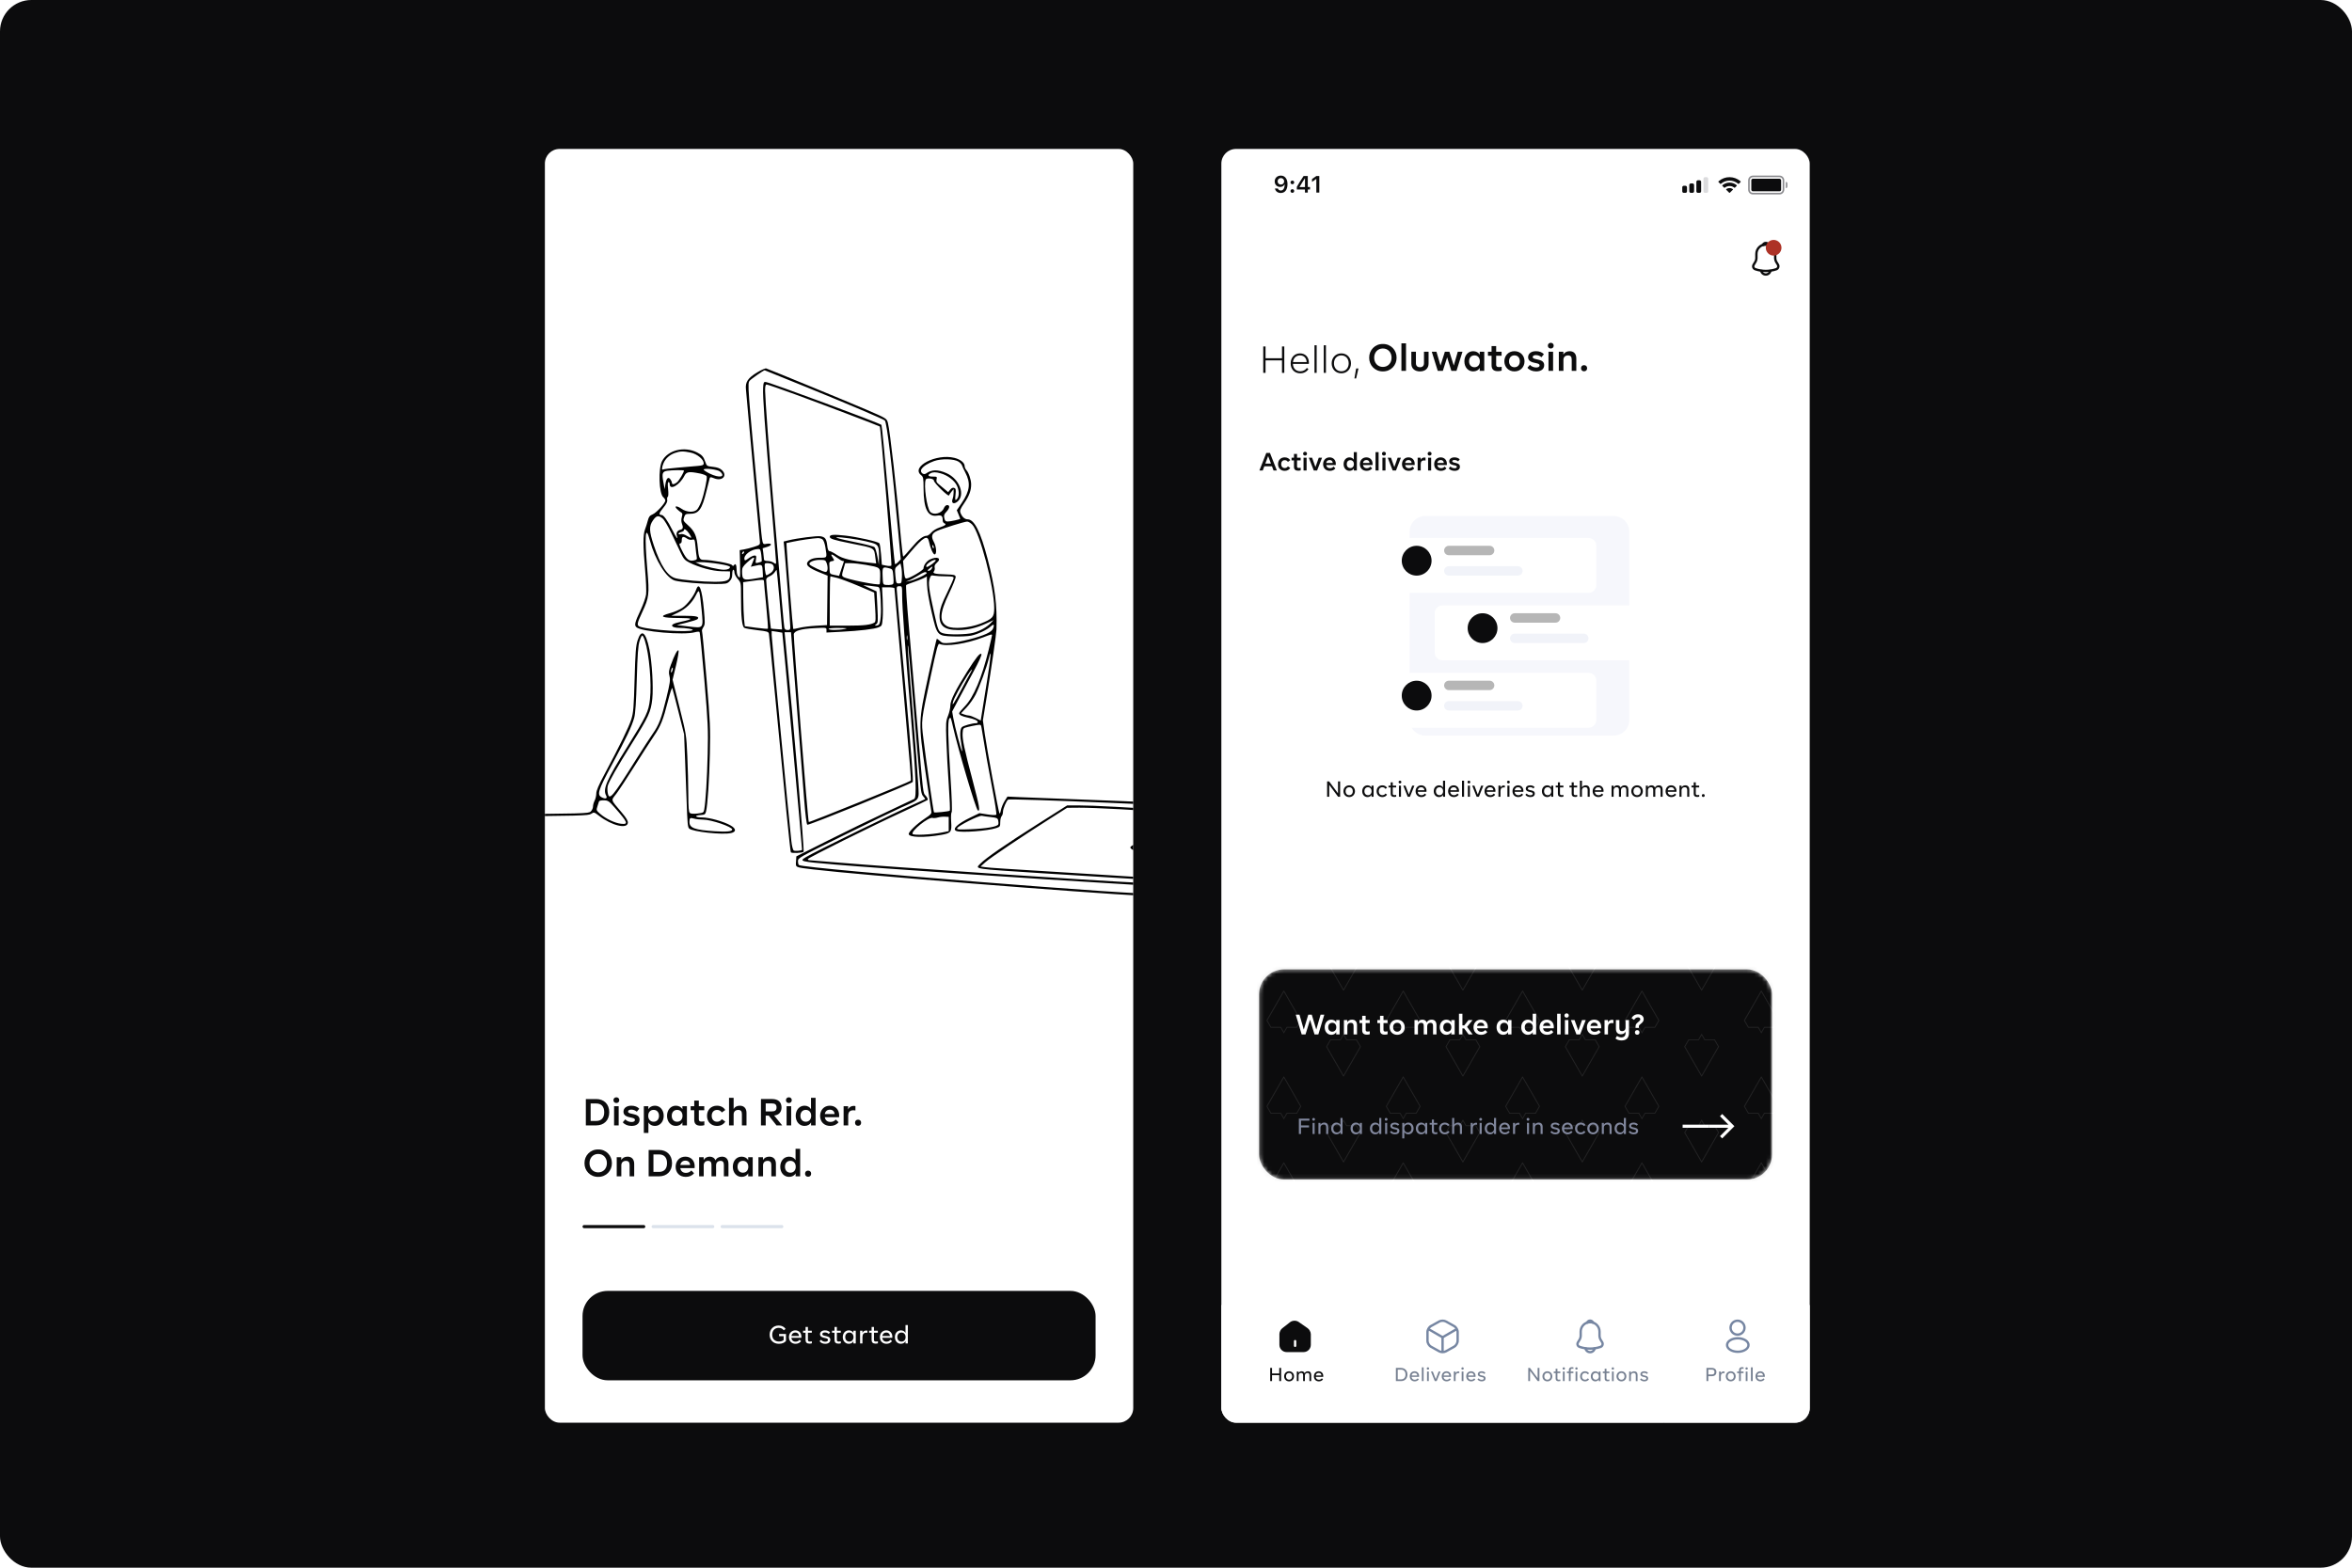
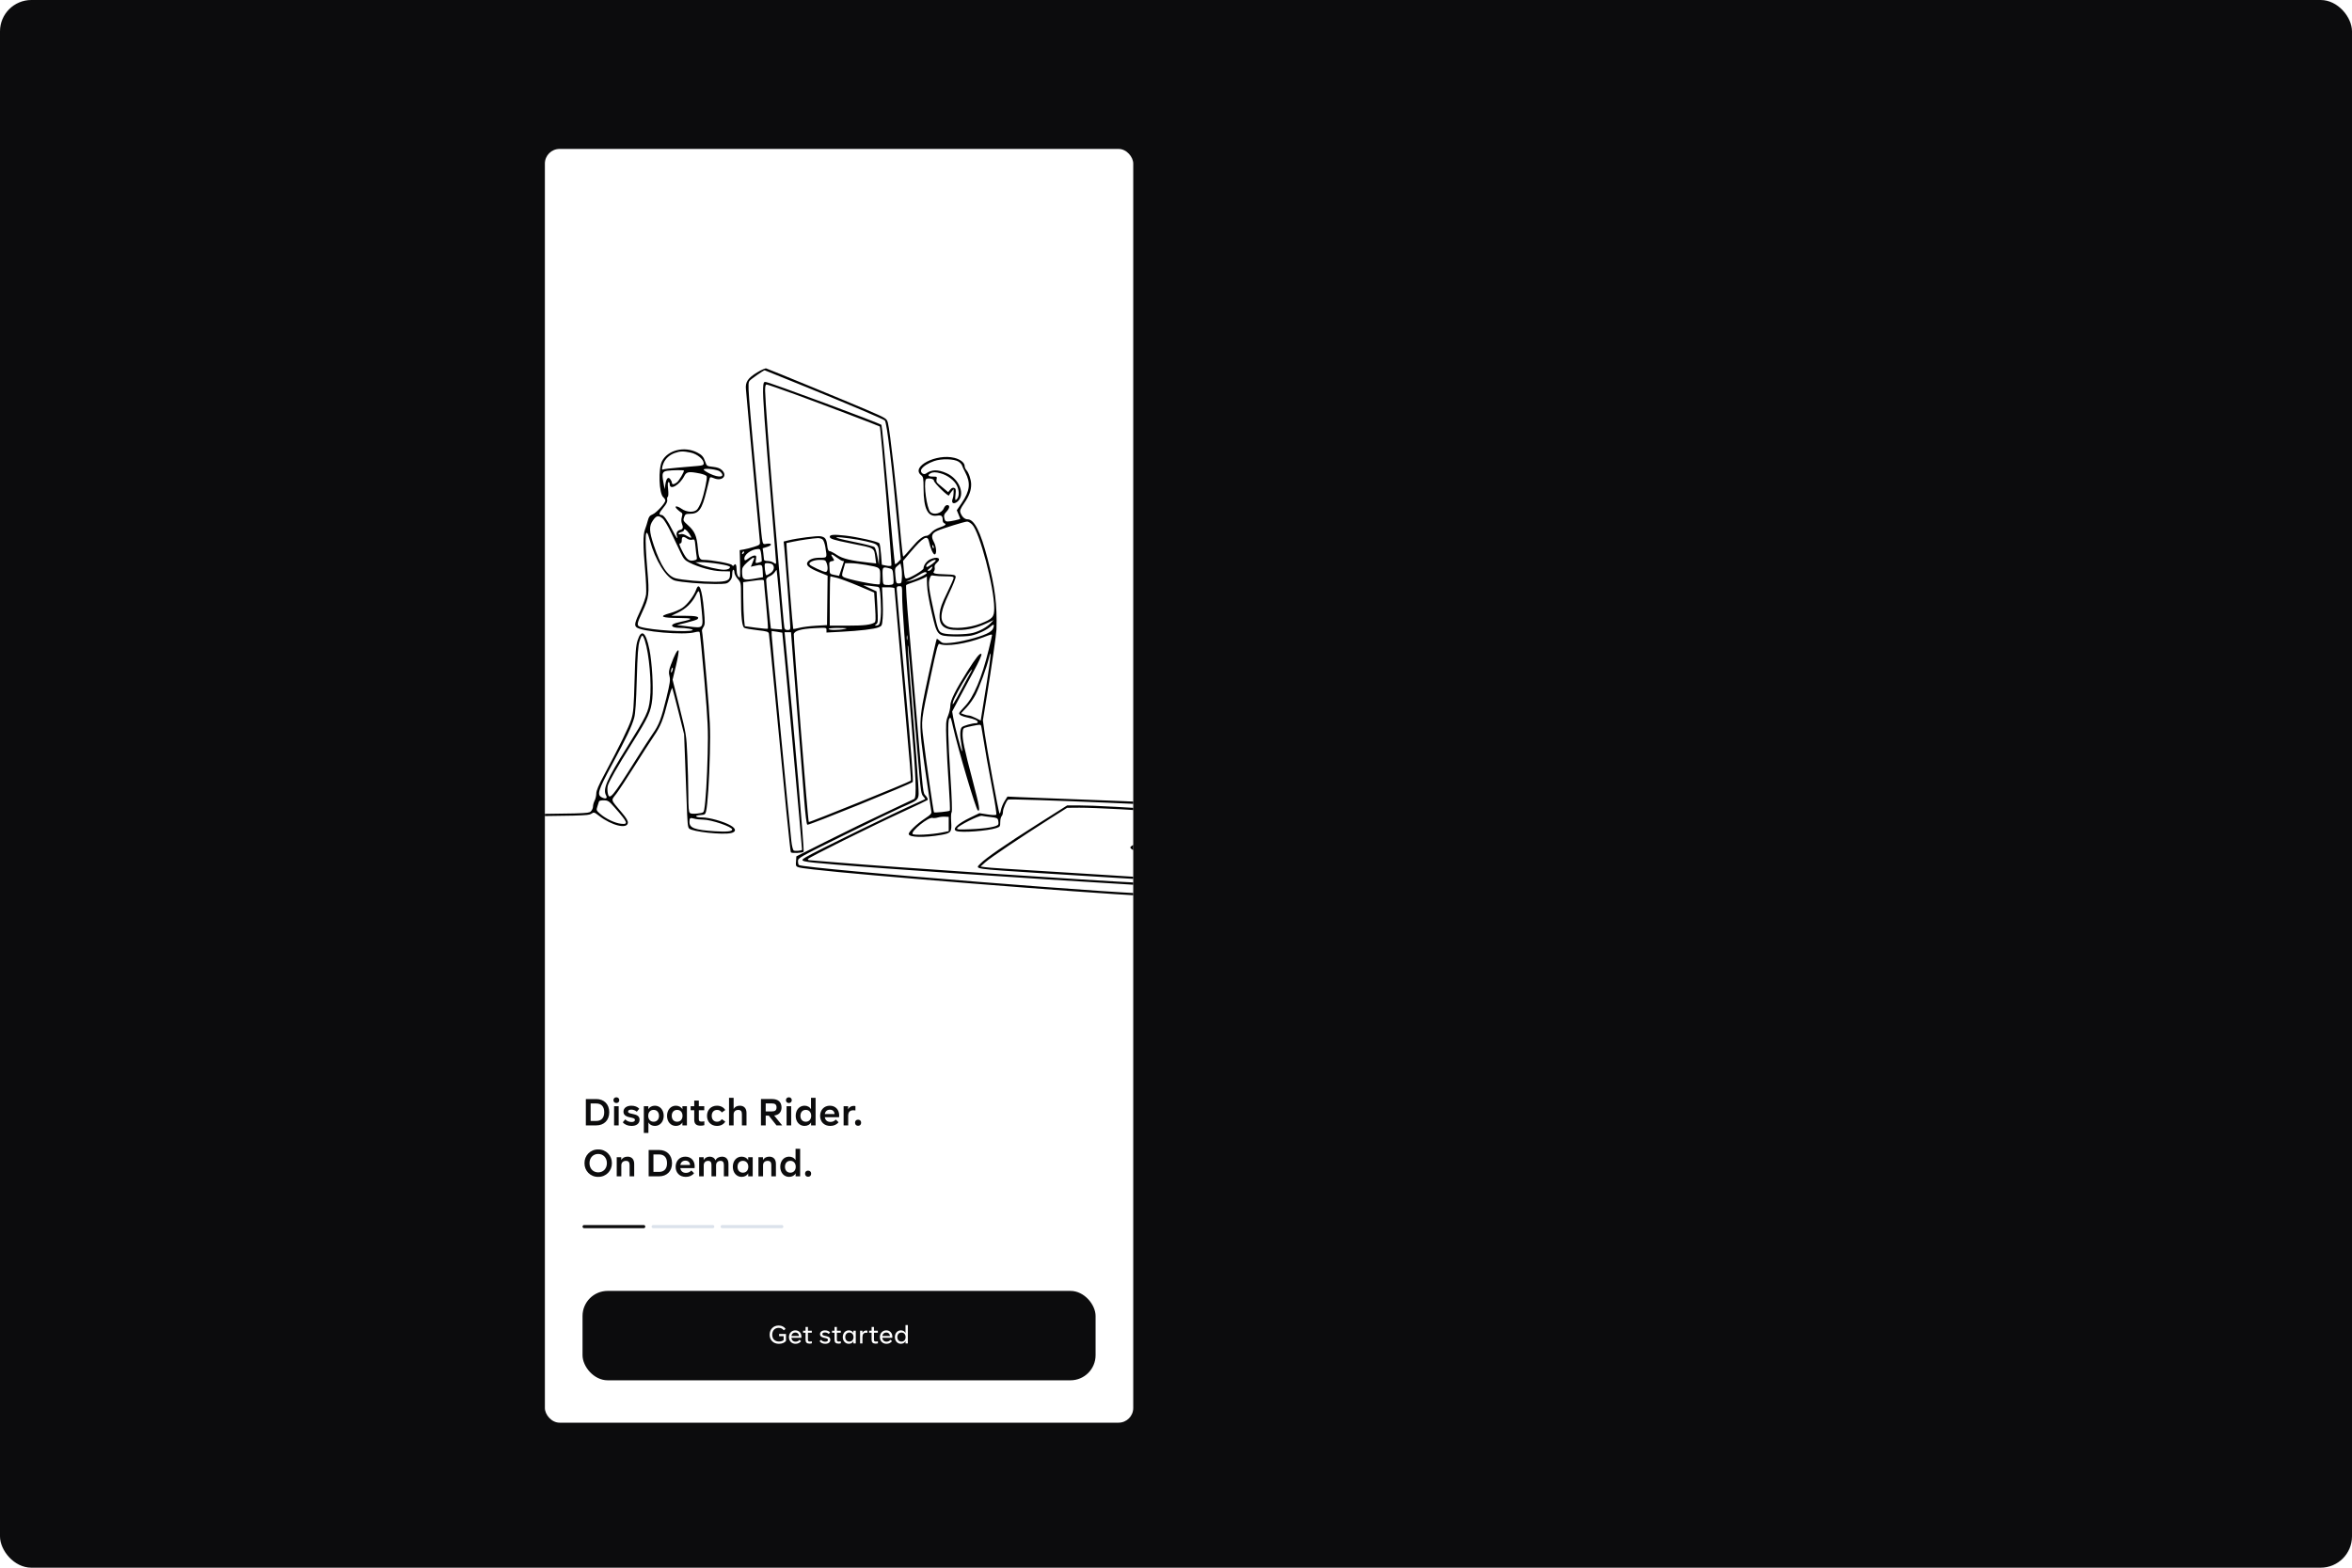
<svg xmlns="http://www.w3.org/2000/svg" width="600" height="400" fill="none">
  <rect width="600" height="400" fill="#0C0C0D" rx="8" />
  <g clip-path="url(#a)">
    <rect width="150.092" height="325" x="311.57" y="38" fill="#fff" rx="3.746" />
    <path fill="#fff" d="M311.57 332.981h37.623v30.018H311.57z" />
    <path fill="#0C0C0D" stroke="#0C0C0D" stroke-width=".4" d="m331.183 337.464 2.306 1.613c.187.131.365.347.496.598s.207.52.207.751v2.714c0 .91-.739 1.649-1.649 1.649h-4.315c-.909 0-1.649-.743-1.649-1.653v-2.762c0-.214.068-.47.188-.712.119-.243.281-.454.451-.587l2.005-1.565c.535-.414 1.404-.436 1.96-.046Zm-.798 6.424c.275 0 .501-.226.501-.5v-1.201c0-.275-.226-.5-.501-.5-.274 0-.5.225-.5.5v1.201c0 .274.226.5.5.5Z" />
    <path fill="#0C0C0D" d="M326.342 349.028v1.417h-1.844v-1.417h-.471v3.362h.471v-1.503h1.844v1.503h.476v-3.362h-.476Zm1.246 2.147c0 .706.504 1.282 1.263 1.282.749 0 1.258-.576 1.258-1.282 0-.701-.509-1.287-1.258-1.287-.759 0-1.263.586-1.263 1.287Zm2.051 0c0 .255-.073.461-.217.624-.144.159-.336.241-.571.241-.236 0-.428-.082-.577-.241-.144-.163-.216-.369-.216-.624s.072-.466.216-.624c.149-.164.341-.245.577-.245.475 0 .788.355.788.869Zm4.85-.355c0-.596-.293-.932-.826-.932-.403 0-.72.192-.855.499-.115-.321-.379-.499-.749-.499-.365 0-.658.173-.793.466v-.399h-.451v2.435h.451v-1.436c0-.399.269-.648.668-.648.346 0 .495.192.495.619v1.465h.451v-1.436c0-.399.269-.648.668-.648.346 0 .49.192.49.619v1.465h.451v-1.57Zm3.063.489c.009-.072.014-.144.014-.216 0-.715-.485-1.205-1.162-1.205-.716 0-1.225.547-1.225 1.292 0 .754.514 1.277 1.263 1.277.447 0 .821-.182 1.057-.509l-.293-.259c-.197.24-.452.36-.754.36-.457 0-.759-.274-.812-.74h1.912Zm-1.902-.345c.072-.418.345-.663.754-.663.398 0 .667.24.706.663h-1.46Z" />
    <path fill="#fff" d="M349.195 332.981h37.623v30.018H349.195z" />
    <path fill="#7686A2" stroke="#7686A2" stroke-width=".4" d="m367.952 341.294-.001-.001-3.533-2.044c-.048-.03-.063-.094-.037-.139.028-.048.09-.065.139-.036l3.383 1.957.1.058.1-.058 3.362-1.945h.001c.045-.027.109-.012.139.037.026.045.011.108-.038.138l-3.5 2.027c-.034.015-.053.018-.064.018-.021 0-.037-.004-.051-.012Z" />
    <path fill="#7686A2" stroke="#7686A2" stroke-width=".4" d="M368.003 344.933c-.053 0-.1-.047-.1-.1v-3.631c0-.053.047-.1.1-.1.054 0 .1.047.1.1v3.631c0 .053-.046.1-.1.1Z" />
    <path fill="#7686A2" d="M368.002 345.289c-.352 0-.7-.076-.977-.228l-2.137-1.189c-.58-.32-1.033-1.093-1.033-1.757v-2.262c0-.664.453-1.432 1.033-1.757l2.137-1.184c.549-.304 1.405-.304 1.954 0l2.137 1.188c.58.321 1.033 1.093 1.033 1.758v2.261c0 .664-.453 1.433-1.033 1.757l-2.137 1.185c-.277.152-.625.228-.977.228Zm0-8.005c-.252 0-.5.052-.684.152l-2.138 1.189c-.384.212-.724.788-.724 1.228v2.262c0 .44.34 1.017.724 1.233l2.138 1.188c.364.205 1.004.205 1.368 0l2.138-1.188c.384-.216.724-.789.724-1.233v-2.262c0-.44-.34-1.016-.724-1.232l-2.138-1.189c-.184-.096-.432-.148-.684-.148Z" />
    <path fill="#546176" d="M359.04 350.709c0-1.042-.682-1.681-1.657-1.681h-1.287v3.362h1.287c.975 0 1.657-.639 1.657-1.681Zm-.494 0c0 .793-.433 1.244-1.163 1.244h-.816v-2.488h.816c.73 0 1.163.452 1.163 1.244Zm3.455.6c.01-.072.014-.144.014-.216 0-.715-.485-1.205-1.162-1.205-.716 0-1.225.547-1.225 1.292 0 .754.514 1.277 1.263 1.277.447 0 .822-.182 1.057-.509l-.293-.259c-.197.24-.451.36-.754.36-.456 0-.759-.274-.812-.74h1.912Zm-1.902-.345c.072-.418.346-.663.754-.663.399 0 .668.24.706.663h-1.46Zm2.616 1.426h.451v-3.516h-.451v3.516Zm1.252-3.218c0 .173.125.303.302.303.178 0 .303-.13.303-.303s-.125-.302-.303-.302c-.177 0-.302.129-.302.302Zm.077 3.218h.451v-2.435h-.451v2.435Zm2.951-2.435-.735 1.94-.739-1.94h-.48l.975 2.435h.485l.979-2.435h-.485Zm3.162 1.354c.01-.072.015-.144.015-.216 0-.715-.485-1.205-1.163-1.205-.715 0-1.224.547-1.224 1.292 0 .754.514 1.277 1.263 1.277.447 0 .821-.182 1.056-.509l-.292-.259c-.197.24-.452.36-.755.36-.456 0-.758-.274-.811-.74h1.911Zm-1.902-.345c.072-.418.346-.663.754-.663.399 0 .668.24.706.663h-1.46Zm4.019-1.014c-.063-.024-.135-.033-.216-.033-.351 0-.62.173-.735.475v-.437h-.452v2.435h.452v-1.234c0-.553.259-.817.725-.817.082 0 .159.005.226.019v-.408Zm.529-.778c0 .173.125.303.303.303.177 0 .302-.13.302-.303s-.125-.302-.302-.302c-.178 0-.303.129-.303.302Zm.077 3.218h.452v-2.435h-.452v2.435Zm3.533-1.081c.01-.072.014-.144.014-.216 0-.715-.485-1.205-1.162-1.205-.716 0-1.225.547-1.225 1.292 0 .754.514 1.277 1.264 1.277.446 0 .821-.182 1.056-.509l-.293-.259c-.197.24-.451.36-.754.36-.456 0-.759-.274-.812-.74h1.912Zm-1.902-.345c.072-.418.346-.663.754-.663.399 0 .668.24.706.663h-1.46Zm2.395.979c.192.313.596.514 1.09.514.615 0 .975-.297.975-.773 0-.346-.206-.562-.691-.672l-.428-.096c-.307-.072-.408-.159-.408-.308 0-.197.168-.317.495-.317.293 0 .528.092.706.279l.288-.274c-.207-.255-.548-.408-.975-.408-.596 0-.966.298-.966.735 0 .345.236.562.735.682l.389.086c.289.063.404.168.404.327 0 .206-.197.341-.524.341-.331 0-.614-.125-.792-.37l-.298.254Z" opacity=".8" />
    <path fill="#fff" d="M386.816 332.981h37.623v30.018H386.816z" />
    <path stroke="#7686A2" stroke-linecap="round" stroke-miterlimit="10" stroke-width=".6" d="M405.638 337.348c-1.324 0-2.401 1.077-2.401 2.401v1.157c0 .244-.104.617-.228.825l-.461.764c-.284.472-.088.997.433 1.173 1.725.576 3.586.576 5.311 0 .484-.16.696-.733.432-1.173l-.46-.764c-.12-.208-.224-.581-.224-.825v-1.157c0-1.32-1.081-2.401-2.402-2.401Z" />
    <path stroke="#7686A2" stroke-linecap="round" stroke-linejoin="round" stroke-miterlimit="10" stroke-width=".6" d="M406.379 337.464c-.124-.036-.252-.064-.384-.08-.384-.048-.752-.02-1.097.08.117-.296.405-.504.741-.504.336 0 .624.208.74.504Z" />
    <path stroke="#7686A2" stroke-miterlimit="10" stroke-width=".6" d="M406.839 343.812c0 .66-.54 1.201-1.201 1.201-.328 0-.632-.136-.848-.353-.216-.216-.352-.52-.352-.848" />
    <path fill="#546176" d="M392.249 349.028v2.613l-1.95-2.613h-.437v3.362h.461v-2.613l1.946 2.613h.442v-3.362h-.462Zm1.23 2.147c0 .706.504 1.282 1.263 1.282.749 0 1.259-.576 1.259-1.282 0-.701-.51-1.287-1.259-1.287-.759 0-1.263.586-1.263 1.287Zm2.051 0c0 .255-.072.461-.216.624-.144.159-.337.241-.572.241-.235 0-.427-.082-.576-.241-.144-.163-.216-.369-.216-.624s.072-.466.216-.624c.149-.164.341-.245.576-.245.476 0 .788.355.788.869Zm1.317.567c0 .456.254.687.759.687.158 0 .307-.02.446-.063v-.379c-.139.029-.264.043-.374.043-.269 0-.38-.096-.38-.331v-1.355h.745v-.389h-.745v-.72h-.451v.72h-.481v.389h.481v1.398Zm1.772-2.57c0 .173.125.303.303.303s.303-.13.303-.303-.125-.302-.303-.302-.303.129-.303.302Zm.077 3.218h.452v-2.435h-.452v2.435Zm1.53 0h.452v-2.046h.696v-.389h-.696v-.336c0-.274.12-.394.394-.394.081 0 .187.01.312.029v-.38c-.125-.028-.25-.043-.38-.043-.533 0-.778.245-.778.769v.355h-.494v.389h.494v2.046Zm1.627-3.218c0 .173.125.303.303.303s.303-.13.303-.303-.125-.302-.303-.302-.303.129-.303.302Zm.077 3.218h.452v-2.435h-.452v2.435Zm1.16-1.215c0 .74.514 1.282 1.259 1.282.447 0 .821-.192 1.028-.533l-.351-.245c-.149.236-.384.361-.672.361-.476 0-.793-.346-.793-.865s.317-.869.793-.869c.288 0 .523.129.672.36l.351-.24c-.207-.341-.581-.538-1.028-.538-.745 0-1.259.543-1.259 1.287Zm4.758-1.22v.432c-.139-.307-.48-.499-.879-.499-.662 0-1.152.533-1.152 1.287 0 .749.49 1.282 1.152 1.282.399 0 .74-.192.879-.499v.432h.452v-2.435h-.452Zm.02 1.22c0 .255-.072.461-.217.624-.144.159-.336.241-.571.241-.235 0-.428-.082-.576-.241-.145-.163-.217-.369-.217-.624s.072-.466.217-.624c.148-.164.341-.245.576-.245.475 0 .788.355.788.869Zm1.495.567c0 .456.254.687.759.687.158 0 .307-.02.446-.063v-.379c-.139.029-.264.043-.374.043-.269 0-.38-.096-.38-.331v-1.355h.745v-.389h-.745v-.72h-.451v.72h-.481v.389h.481v1.398Zm1.772-2.57c0 .173.125.303.303.303s.303-.13.303-.303-.125-.302-.303-.302-.303.129-.303.302Zm.077 3.218h.452v-2.435h-.452v2.435Zm1.161-1.215c0 .706.504 1.282 1.263 1.282.749 0 1.258-.576 1.258-1.282 0-.701-.509-1.287-1.258-1.287-.759 0-1.263.586-1.263 1.287Zm2.05 0c0 .255-.072.461-.216.624-.144.159-.336.241-.571.241-.236 0-.428-.082-.577-.241-.144-.163-.216-.369-.216-.624s.072-.466.216-.624c.149-.164.341-.245.577-.245.475 0 .787.355.787.869Zm3.324-.351c0-.595-.322-.936-.865-.936-.384 0-.691.173-.831.466v-.399h-.451v2.435h.451v-1.436c0-.399.293-.648.711-.648.365 0 .533.192.533.629v1.455h.452v-1.566Zm.635 1.119c.192.313.596.514 1.09.514.615 0 .975-.297.975-.773 0-.346-.206-.562-.691-.672l-.428-.096c-.307-.072-.408-.159-.408-.308 0-.197.168-.317.495-.317.293 0 .528.092.706.279l.288-.274c-.207-.255-.548-.408-.975-.408-.596 0-.966.298-.966.735 0 .345.236.562.735.682l.389.086c.288.063.404.168.404.327 0 .206-.197.341-.524.341-.331 0-.615-.125-.792-.37l-.298.254Z" opacity=".8" />
    <path fill="#fff" d="M424.441 332.981h37.623v30.018H424.441z" />
    <path fill="#7686A2" stroke="#7686A2" stroke-width=".4" d="m443.186 340.434.023.001.017-.004h.019c.018 0 .04.001.061.002l.012.001h.012c.892-.041 1.592-.774 1.596-1.672v-.001c0-.923-.754-1.677-1.677-1.677s-1.677.754-1.677 1.677c0 .908.71 1.641 1.614 1.673Zm.127.2H443.296c-.032-.004-.066-.004-.097 0-1.045-.041-1.827-.863-1.827-1.873 0-1.034.843-1.877 1.877-1.877s1.877.842 1.877 1.876c-.003 1.017-.798 1.84-1.804 1.874H443.313Z" />
    <path fill="#7686A2" d="M443.315 345.209c-.784 0-1.573-.2-2.169-.601-.557-.368-.861-.872-.861-1.42 0-.549.304-1.057.861-1.429 1.2-.797 3.146-.797 4.338 0 .553.368.861.872.861 1.421 0 .548-.304 1.056-.861 1.428-.6.401-1.384.601-2.169.601Zm-1.837-2.946c-.384.256-.592.584-.592.929 0 .34.212.668.592.92.997.669 2.678.669 3.674 0 .384-.256.593-.584.593-.928 0-.341-.213-.669-.593-.921-.996-.664-2.677-.664-3.674 0Z" />
    <path fill="#546176" d="M437.856 350.085c0-.658-.417-1.057-1.152-1.057h-1.379v3.362h.471v-1.253h.908c.735 0 1.152-.394 1.152-1.052Zm-.49 0c0 .427-.211.619-.696.619h-.874v-1.244h.874c.485 0 .696.188.696.625Zm2.574-.135c-.062-.024-.134-.033-.216-.033-.351 0-.62.173-.735.475v-.437h-.451v2.435h.451v-1.234c0-.553.26-.817.725-.817.082 0 .159.005.226.019v-.408Zm.316 1.225c0 .706.505 1.282 1.263 1.282.75 0 1.259-.576 1.259-1.282 0-.701-.509-1.287-1.259-1.287-.758 0-1.263.586-1.263 1.287Zm2.051 0c0 .255-.072.461-.216.624-.144.159-.336.241-.572.241-.235 0-.427-.082-.576-.241-.144-.163-.216-.369-.216-.624s.072-.466.216-.624c.149-.164.341-.245.576-.245.476 0 .788.355.788.869Zm1.331 1.215h.452v-2.046h.696v-.389h-.696v-.336c0-.274.12-.394.394-.394.081 0 .187.01.312.029v-.38c-.125-.028-.25-.043-.379-.043-.534 0-.779.245-.779.769v.355h-.494v.389h.494v2.046Zm1.627-3.218c0 .173.125.303.303.303s.303-.13.303-.303-.125-.302-.303-.302-.303.129-.303.302Zm.077 3.218h.452v-2.435h-.452v2.435Zm1.329 0h.451v-3.516h-.451v3.516Zm3.528-1.081c.01-.072.014-.144.014-.216 0-.715-.485-1.205-1.162-1.205-.716 0-1.225.547-1.225 1.292 0 .754.514 1.277 1.264 1.277.446 0 .821-.182 1.056-.509l-.293-.259c-.197.24-.451.36-.754.36-.456 0-.759-.274-.812-.74h1.912Zm-1.902-.345c.072-.418.346-.663.754-.663.399 0 .668.24.706.663h-1.46Z" opacity=".8" />
    <mask id="b" width="132" height="54" x="321" y="247" maskUnits="userSpaceOnUse" style="mask-type:alpha">
      <rect width="130.881" height="53.633" x="321.176" y="247.329" fill="#0C0C0D" rx="6.404" />
    </mask>
    <g mask="url(#b)">
      <rect width="130.881" height="53.633" x="321.176" y="247.329" fill="#0C0C0D" rx="6.404" />
      <g clip-path="url(#c)" opacity=".1">
        <path fill="#0C0C0D" d="M465.261 236.887H311.566v86.533h153.695v-86.533Z" />
        <path fill="#fff" d="m331.925 260.312-.008-.014-2.936-5.102-1.373-2.385c-.01-.018-.024-.032-.041-.042-.017-.01-.037-.015-.057-.015-.019 0-.039.005-.056.015-.017.01-.031.024-.041.042l-4.313 7.494v.004c-.009.017-.014.037-.014.056 0 .02.005.039.014.056l.441.766.571.994c.01.017.024.031.042.041.017.01.036.015.056.015h2.465l.839 1.47.839-1.47h2.459c.02 0 .039-.005.056-.015.017-.01.031-.024.041-.041l1.019-1.763c.008-.016.012-.035.012-.053-.001-.019-.006-.037-.015-.053Zm-1.181 1.706h-2.51l-.129.226-.594 1.041-.595-1.041-.129-.226h-2.516l-.539-.939-.407-.708 2.911-5.057 1.277-2.219 1.276 2.216 2.912 5.06-.957 1.647ZM362.376 260.312l-.008-.014-2.934-5.102-1.373-2.385c-.01-.018-.024-.032-.041-.042-.017-.01-.037-.015-.056-.015-.02 0-.039.005-.057.015-.017.01-.031.024-.04.042l-4.313 7.494v.004c-.01.017-.015.037-.015.056 0 .02.005.039.015.056l.44.766.572.994c.01.017.024.031.041.041.017.01.036.015.056.015h2.465l.84 1.47.839-1.47h2.459c.019 0 .039-.005.056-.015.017-.01.031-.024.041-.041l1.019-1.763c.007-.016.011-.035.01-.054-.001-.018-.006-.036-.016-.052Zm-1.181 1.706h-2.51l-.131.222-.594 1.042-.595-1.042-.129-.225h-2.516l-.54-.94-.407-.707 2.911-5.057 1.28-2.219 1.276 2.216 2.912 5.06-.957 1.65ZM347.152 245.197l-.008.013-2.936 5.102-1.373 2.386c-.01.017-.024.031-.042.041-.017.01-.036.015-.056.015-.02 0-.039-.005-.056-.015-.017-.01-.031-.024-.041-.041l-4.313-7.494v-.005c-.009-.017-.015-.036-.015-.056 0-.019.006-.038.015-.055l.44-.766.572-.995c.01-.017.024-.031.041-.041.017-.01.037-.015.057-.015h2.464l.84-1.471.839 1.471h2.459c.02 0 .039.005.056.015.017.01.031.024.041.041l1.019 1.763c.008.017.012.035.012.054-.001.018-.006.036-.015.053Zm-1.181-1.706h-2.51l-.129-.224-.594-1.041-.595 1.041-.129.224h-2.516l-.54.941-.407.708 2.911 5.058 1.277 2.218 1.276-2.216 2.912-5.06-.956-1.649ZM392.827 260.312l-.007-.014-2.937-5.102-1.373-2.385c-.01-.018-.024-.032-.041-.042-.017-.01-.036-.015-.056-.015-.02 0-.039.005-.057.015-.017.01-.031.024-.041.042l-4.312 7.494v.004c-.01.017-.015.037-.015.056 0 .02.005.039.015.056l.44.766.572.994c.01.017.024.031.041.041.017.01.036.015.056.015h2.465l.84 1.47.839-1.47h2.458c.02 0 .039-.005.056-.015.017-.01.032-.024.042-.041l1.019-1.763c.008-.016.012-.035.011-.053 0-.019-.006-.037-.015-.053Zm-1.181 1.706h-2.513l-.129.226-.594 1.041-.595-1.041-.128-.226h-2.517l-.539-.939-.406-.708 2.91-5.057 1.277-2.219 1.276 2.216 2.911 5.06-.953 1.647ZM377.602 245.197l-.007.013-2.937 5.102-1.374 2.386c-.01.017-.024.031-.041.041-.017.01-.037.015-.057.015-.019 0-.039-.005-.056-.015-.017-.01-.031-.024-.041-.041l-4.313-7.494v-.005c-.009-.017-.014-.036-.014-.056 0-.019.005-.038.014-.055l.441-.766.571-.995c.01-.017.024-.031.042-.041.017-.01.036-.015.056-.015h2.465l.839-1.471.839 1.471h2.457c.02 0 .039.005.056.015.017.01.032.024.042.041l1.019 1.763c.008.016.013.035.013.053 0 .019-.005.037-.014.054Zm-1.181-1.706h-2.509l-.129-.224-.594-1.041-.596 1.041-.128.224h-2.516l-.54.941-.406.708 2.911 5.058 1.276 2.218 1.276-2.216 2.912-5.06-.957-1.649ZM423.276 260.312l-.007-.014-2.936-5.102-1.374-2.385c-.009-.018-.023-.032-.04-.042-.017-.01-.037-.015-.057-.015-.019 0-.039.005-.056.015-.017.01-.031.024-.041.042l-4.312 7.494v.004c-.01.017-.015.037-.015.056 0 .02.005.039.015.056l.44.766.571.994c.01.017.024.031.041.041.017.01.037.015.056.015h2.466l.839 1.47.839-1.47h2.459c.019 0 .039-.005.056-.015.017-.01.031-.024.041-.041l1.019-1.763c.009-.016.013-.035.012-.053-.001-.019-.006-.037-.016-.053Zm-1.18 1.706h-2.51l-.129.226-.594 1.041-.595-1.041-.128-.226h-2.517l-.54-.939-.406-.708 2.91-5.057 1.277-2.219 1.275 2.216 2.912 5.06-.955 1.647ZM408.054 245.197l-.008.013-2.936 5.102-1.373 2.386c-.01.017-.024.031-.041.041-.017.01-.037.015-.056.015-.02 0-.039-.005-.057-.015-.017-.01-.031-.024-.041-.041l-4.312-7.494v-.005c-.01-.017-.015-.036-.015-.056 0-.019.005-.039.015-.055l.44-.766.572-.995c.01-.017.024-.031.041-.041.017-.01.036-.015.056-.015h2.465l.84-1.471.839 1.471h2.458c.02 0 .039.005.056.015.017.01.032.024.042.041l1.019 1.763c.008.017.012.035.011.054-.001.018-.006.036-.015.053Zm-1.181-1.706h-2.51l-.128-.224-.594-1.041-.596 1.041-.128.224H400.4l-.539.941-.406.708 2.91 5.058 1.277 2.218 1.276-2.216 2.912-5.06-.957-1.649ZM453.731 260.312l-.008-.014-2.936-5.102-1.374-2.385c-.009-.018-.023-.032-.041-.042-.017-.01-.036-.015-.056-.015-.019 0-.039.005-.056.015-.017.01-.031.024-.041.042l-4.313 7.494v.004c-.01.017-.015.037-.015.056 0 .02.005.039.015.056l.44.766.571.994c.01.017.024.031.041.041.017.01.037.015.056.015h2.465l.841 1.47.838-1.47h2.457c.02 0 .039-.005.056-.015.017-.01.031-.024.041-.041l1.019-1.763c.009-.016.014-.034.014-.053 0-.019-.005-.037-.014-.053Zm-1.181 1.706h-2.51l-.128.226-.595 1.041-.595-1.041-.128-.226h-2.516l-.541-.939-.406-.708 2.911-5.057 1.277-2.219 1.275 2.216 2.912 5.06-.956 1.647ZM438.504 245.197l-.008.013-2.933 5.102-1.372 2.386c-.01.017-.024.031-.041.041-.017.01-.037.015-.056.015-.02 0-.04-.005-.057-.015-.017-.01-.031-.024-.041-.041l-4.313-7.494v-.005c-.01-.017-.015-.036-.015-.056 0-.019.005-.039.015-.055l.44-.766.572-.995c.01-.017.024-.031.041-.041.017-.01.036-.015.056-.015h2.465l.84-1.471.839 1.471h2.458c.02 0 .039.005.056.015.018.01.032.024.042.041l1.018 1.763c.008.017.012.035.011.054-.001.019-.007.037-.017.053Zm-1.179-1.706h-2.51l-.129-.224-.595-1.041-.594 1.041-.129.224h-2.516l-.541.941-.406.708 2.911 5.058 1.281 2.218 1.275-2.216 2.912-5.06-.959-1.649ZM331.925 282.232l-.008-.014-2.936-5.102-1.373-2.385c-.01-.017-.024-.032-.041-.042-.017-.01-.037-.015-.057-.015-.019 0-.039.005-.056.015-.017.01-.031.025-.041.042l-4.313 7.494v.005c-.009.017-.014.036-.014.055 0 .02.005.039.014.056l.441.766.571.994c.01.017.024.032.042.041.017.01.036.015.056.015h2.465l.839 1.471.839-1.471h2.459c.02 0 .039-.005.056-.015.017-.01.031-.024.041-.041l1.019-1.762c.009-.017.013-.036.012-.054-.001-.019-.006-.037-.015-.053Zm-1.181 1.707h-2.51l-.129.225-.594 1.041-.595-1.041-.129-.225h-2.516l-.54-.94-.406-.708 2.91-5.057 1.277-2.219 1.276 2.217 2.912 5.059-.956 1.648ZM362.376 282.232l-.008-.014-2.934-5.102-1.373-2.385c-.01-.017-.024-.032-.041-.042-.017-.01-.037-.015-.056-.015-.02 0-.039.005-.057.015-.017.01-.031.025-.04.042l-4.313 7.494v.005c-.01.017-.015.036-.015.055 0 .02.005.039.015.056l.44.766.572.994c.01.017.024.032.041.041.017.01.036.015.056.015h2.465l.84 1.471.839-1.471h2.459c.019 0 .039-.005.056-.015.017-.01.031-.024.041-.041l1.019-1.762c.008-.017.011-.036.01-.054-.001-.019-.006-.037-.016-.053Zm-1.181 1.707h-2.51l-.129.225-.594 1.041-.595-1.041-.129-.225h-2.516l-.54-.94-.407-.708 2.911-5.057 1.281-2.219 1.276 2.217 2.911 5.059-.959 1.648ZM347.152 267.117l-.008.013-2.936 5.103-1.373 2.385c-.01.017-.024.031-.042.041-.017.01-.036.015-.056.015-.02 0-.039-.005-.056-.015-.017-.01-.031-.024-.041-.041l-4.313-7.49v-.005c-.009-.017-.015-.036-.015-.056 0-.019.006-.038.015-.055l.44-.766.572-.995c.01-.017.024-.031.041-.041.017-.01.037-.015.057-.015h2.464l.84-1.471.839 1.471h2.459c.02 0 .039.005.056.015.017.01.031.024.041.041l1.019 1.763c.008.016.011.034.011.052-.001.018-.006.035-.014.051Zm-1.181-1.708h-2.51l-.129-.224-.594-1.042-.595 1.042-.129.224h-2.516l-.54.941-.407.707 2.911 5.059 1.275 2.223 1.276-2.216 2.912-5.06-.954-1.654ZM392.827 282.232l-.007-.014-2.937-5.102-1.373-2.385c-.01-.017-.024-.032-.041-.042-.017-.01-.036-.015-.056-.015-.02 0-.039.005-.057.015-.017.01-.031.025-.041.042l-4.312 7.494v.005c-.01.017-.015.036-.015.055 0 .02.005.039.015.056l.44.766.572.994c.01.017.024.031.041.041.017.01.036.015.056.015h2.465l.836 1.479.839-1.47h2.458c.02 0 .039-.005.056-.015.017-.01.032-.024.042-.041l1.019-1.763c.01-.017.016-.037.016-.057 0-.021-.006-.041-.016-.058Zm-1.181 1.707h-2.513l-.129.225-.594 1.041-.595-1.041-.128-.225h-2.517l-.539-.94-.406-.708 2.91-5.057 1.278-2.222 1.276 2.216 2.911 5.06-.954 1.651ZM377.604 267.117l-.007.013-2.936 5.103-1.375 2.385c-.01.017-.024.031-.041.041-.017.01-.037.015-.056.015-.02 0-.039-.005-.056-.015-.017-.01-.032-.024-.041-.041l-4.312-7.49v-.005c-.009-.017-.014-.036-.014-.056 0-.019.005-.038.014-.055l.441-.766.571-.995c.01-.017.024-.031.041-.041.018-.01.037-.015.057-.015h2.464l.84-1.471.839 1.471h2.455c.02 0 .04.005.057.015.017.01.031.024.041.041l1.019 1.763c.008.016.012.034.012.052 0 .017-.005.035-.013.051Zm-1.181-1.708h-2.509l-.129-.224-.594-1.042-.596 1.042-.128.224h-2.516l-.54.941-.406.707 2.911 5.059 1.274 2.223 1.276-2.216 2.912-5.06-.955-1.654ZM423.276 282.232l-.007-.014-2.936-5.102-1.374-2.385c-.009-.017-.023-.032-.04-.042-.017-.01-.037-.015-.057-.015-.019 0-.039.005-.056.015-.017.01-.031.025-.041.042l-4.312 7.494v.005c-.01.016-.015.036-.015.055 0 .02.005.039.015.056l.44.766.571.994c.01.017.024.031.041.041.017.01.037.015.056.015h2.466l.839 1.471.839-1.471h2.459c.019 0 .039-.005.056-.015.017-.01.031-.024.041-.041l1.019-1.762c.009-.017.013-.036.012-.054-.001-.019-.006-.037-.016-.053Zm-1.18 1.707h-2.51l-.129.225-.594 1.041-.595-1.041-.128-.225h-2.517l-.54-.94-.406-.708 2.91-5.057 1.277-2.219 1.275 2.217 2.912 5.059-.955 1.648ZM408.054 267.117l-.008.013-2.936 5.103-1.373 2.385c-.01.017-.024.031-.041.041-.017.01-.037.015-.056.015-.02 0-.039-.005-.057-.015-.017-.01-.031-.024-.041-.041l-4.312-7.49v-.005c-.01-.017-.015-.036-.015-.056 0-.019.005-.038.015-.055l.44-.766.572-.995c.01-.017.024-.031.041-.041.017-.009.036-.015.056-.015h2.465l.84-1.471.839 1.471h2.458c.02 0 .039.005.056.015.018.01.032.024.042.041l1.019 1.763c.007.016.011.034.01.052-.001.018-.006.035-.014.051Zm-1.181-1.708h-2.51l-.128-.224-.594-1.042-.596 1.042-.128.224H400.4l-.539.941-.406.707 2.91 5.059 1.275 2.223 1.276-2.216 2.911-5.06-.954-1.654ZM453.731 282.232l-.008-.014-2.936-5.102-1.374-2.385c-.009-.017-.023-.032-.041-.042-.017-.01-.036-.015-.056-.015-.019 0-.039.005-.056.015-.017.01-.031.025-.041.042l-4.313 7.494v.005c-.01.016-.015.036-.015.055 0 .02.005.039.015.056l.44.766.571.994c.01.017.024.031.041.041.017.01.037.015.056.015h2.465l.841 1.471.838-1.471h2.457c.02 0 .039-.005.056-.015.017-.01.031-.024.041-.041l1.019-1.762c.009-.017.014-.035.014-.054 0-.018-.005-.037-.014-.053Zm-1.181 1.707h-2.51l-.128.225-.595 1.041-.595-1.041-.128-.225h-2.516l-.541-.94-.406-.708 2.911-5.057 1.277-2.219 1.275 2.217 2.912 5.059-.956 1.648ZM438.504 267.117l-.008.013-2.933 5.103-1.373 2.385c-.01.017-.024.031-.041.041-.017.01-.036.015-.056.015-.02 0-.039-.005-.056-.015-.018-.01-.032-.024-.042-.041l-4.316-7.49v-.005c-.01-.017-.015-.036-.015-.056 0-.019.005-.038.015-.055l.44-.766.572-.995c.01-.017.024-.031.041-.041.017-.009.036-.015.056-.015h2.465l.84-1.471.839 1.471h2.458c.02 0 .039.005.057.015.017.01.031.024.041.041l1.018 1.763c.008.016.012.034.011.052 0 .018-.005.035-.013.051Zm-1.18-1.708h-2.51l-.129-.224-.594-1.042-.595 1.042-.128.224h-2.517l-.54.941-.407.707 2.911 5.059 1.281 2.218 1.275-2.216 2.913-5.06-.96-1.649ZM331.925 304.152l-.008-.013-2.936-5.103-1.373-2.386c-.01-.017-.024-.031-.041-.041-.018-.01-.037-.015-.057-.015-.019 0-.039.005-.056.015-.017.01-.031.025-.041.042l-4.313 7.494v.005c-.009.017-.014.036-.014.055 0 .02.005.039.014.056l.441.766.571.994c.01.018.024.032.042.042.017.009.036.015.056.015h2.465l.839 1.47.839-1.47h2.459c.02 0 .039-.006.056-.016.017-.009.031-.024.041-.041l1.019-1.762c.009-.017.013-.035.012-.054-.001-.019-.006-.037-.015-.053Zm-1.181 1.707h-2.51l-.129.225-.594 1.042-.595-1.042-.129-.225h-2.516l-.54-.94-.406-.708 2.91-5.058 1.275-2.219 1.276 2.216 2.912 5.06-.954 1.649ZM362.378 304.152l-.008-.013-2.933-5.103-1.373-2.386c-.01-.017-.025-.031-.042-.041-.017-.01-.036-.015-.056-.015-.02 0-.039.005-.056.015-.017.01-.031.025-.041.042l-4.315 7.494v.005c-.01.017-.015.036-.015.055 0 .02.005.039.015.056l.44.766.572.994c.01.018.024.032.041.042.017.009.036.015.056.015h2.465l.84 1.47.839-1.47h2.459c.019 0 .039-.006.056-.016.017-.009.031-.024.041-.041l1.019-1.762c.008-.017.012-.035.011-.054 0-.019-.005-.037-.015-.053Zm-1.18 1.707h-2.511l-.129.225-.594 1.042-.594-1.042-.129-.225h-2.516l-.54-.94-.407-.708 2.91-5.058 1.281-2.218 1.276 2.217 2.912 5.059-.959 1.648ZM347.152 289.037l-.008.014-2.936 5.102-1.373 2.385c-.01.017-.024.031-.042.041-.017.01-.036.015-.056.015-.02 0-.039-.005-.056-.015-.017-.01-.031-.024-.041-.041l-4.313-7.494v-.005c-.009-.017-.015-.036-.015-.055 0-.02.006-.039.015-.056l.44-.766.572-.994c.01-.017.024-.032.041-.042.017-.009.037-.015.057-.014h2.464l.84-1.472.839 1.472h2.459c.02-.001.039.005.056.014.017.01.031.024.041.042l1.019 1.762c.008.017.012.035.012.054-.001.019-.006.037-.015.053Zm-1.181-1.708h-2.51l-.129-.224-.594-1.041-.595 1.041-.129.224h-2.516l-.54.941-.407.708 2.911 5.058 1.277 2.218 1.276-2.216 2.912-5.06-.956-1.649ZM392.827 304.152l-.007-.014-2.937-5.102-1.373-2.386c-.01-.017-.024-.031-.041-.041-.017-.01-.037-.015-.057-.015-.019 0-.039.005-.056.015-.017.01-.031.024-.041.041l-4.312 7.495v.005c-.01.017-.015.036-.015.055 0 .02.005.039.015.056l.44.766.572.994c.01.017.024.032.041.041.017.01.036.015.056.015h2.465l.84 1.471.839-1.471h2.458c.02 0 .039-.005.056-.015.017-.009.032-.024.042-.041l1.019-1.762c.008-.017.012-.035.011-.054 0-.019-.006-.037-.015-.053Zm-1.181 1.707h-2.513l-.129.225-.594 1.041-.595-1.041-.128-.225h-2.517l-.539-.94-.406-.708 2.91-5.058 1.278-2.219 1.276 2.216 2.911 5.06-.954 1.649ZM377.602 289.037l-.007.014-2.937 5.102-1.374 2.385c-.01.017-.024.031-.041.041-.017.01-.037.015-.057.015-.019 0-.039-.005-.056-.015-.017-.01-.031-.024-.041-.041l-4.313-7.494v-.005c-.009-.017-.014-.036-.014-.055 0-.02.005-.039.014-.056l.441-.766.571-.994c.01-.017.024-.032.042-.042.017-.009.036-.015.056-.014h2.465l.839-1.472.839 1.472h2.457c.02-.001.039.004.056.014.018.01.032.024.042.042l1.019 1.762c.008.017.013.035.013.054 0 .018-.005.037-.014.053Zm-1.181-1.708h-2.509l-.129-.224-.594-1.041-.596 1.041-.128.224h-2.516l-.54.941-.406.708 2.911 5.058 1.276 2.218 1.276-2.216 2.912-5.06-.957-1.649ZM423.276 304.152l-.007-.014-2.936-5.102-1.374-2.386c-.01-.017-.024-.031-.041-.041-.017-.01-.036-.015-.056-.015-.02 0-.039.005-.056.015-.017.01-.031.024-.041.041l-4.312 7.495v.005c-.01.017-.015.036-.015.055 0 .02.005.039.015.056l.44.766.571.994c.01.017.024.032.041.041.017.01.037.015.056.015h2.466l.839 1.471.839-1.471h2.459c.019 0 .039-.005.056-.015.017-.009.031-.024.041-.041l1.019-1.762c.009-.017.013-.035.012-.054-.001-.019-.006-.037-.016-.053Zm-1.18 1.707h-2.51l-.129.225-.594 1.041-.595-1.041-.128-.225h-2.517l-.54-.94-.406-.708 2.91-5.058 1.275-2.219 1.276 2.216 2.912 5.06-.954 1.649ZM408.054 289.037l-.008.014-2.936 5.102-1.373 2.385c-.01.017-.024.031-.041.041-.017.01-.037.015-.056.015-.02 0-.039-.005-.057-.015-.017-.01-.031-.024-.041-.041l-4.312-7.494v-.005c-.01-.017-.015-.036-.015-.055 0-.02.005-.039.015-.056l.44-.766.572-.994c.01-.017.024-.032.041-.041.017-.01.036-.015.056-.015h2.465l.84-1.472.839 1.472h2.458c.02-.001.039.005.056.014.018.01.032.024.042.042l1.019 1.762c.008.017.012.036.011.054-.001.019-.006.037-.015.053Zm-1.181-1.708h-2.51l-.128-.224-.594-1.041-.596 1.041-.128.224H400.4l-.539.941-.406.708 2.91 5.058 1.277 2.218 1.276-2.216 2.912-5.06-.957-1.649ZM453.73 304.152l-.008-.014-2.936-5.102-1.374-2.386c-.009-.017-.024-.031-.041-.041-.017-.01-.036-.015-.056-.015-.02 0-.039.005-.056.015-.017.01-.031.024-.041.041l-4.312 7.495v.005c-.01.017-.015.036-.015.055 0 .02.005.039.015.056l.44.766.571.994c.01.017.024.032.041.041.017.01.037.015.056.015h2.465l.841 1.471.838-1.471h2.456c.02 0 .039-.005.056-.015.017-.009.031-.024.041-.041l1.019-1.762c.009-.017.014-.035.014-.054 0-.018-.005-.037-.014-.053Zm-1.18 1.707h-2.511l-.128.225-.595 1.041-.594-1.041-.128-.225h-2.517l-.541-.94-.406-.708 2.911-5.058 1.275-2.219 1.276 2.216 2.912 5.06-.954 1.649ZM438.504 289.037l-.008.014-2.933 5.102-1.372 2.385c-.01.017-.024.031-.041.041-.017.01-.037.015-.056.015-.02 0-.04-.005-.057-.015-.017-.01-.031-.024-.041-.041l-4.313-7.494v-.005c-.01-.017-.015-.036-.015-.055 0-.02.005-.039.015-.056l.44-.766.572-.994c.01-.017.024-.032.041-.041.017-.01.036-.015.056-.015h2.465l.84-1.472.839 1.472h2.458c.02-.001.039.005.057.014.017.01.031.024.041.042l1.018 1.762c.008.017.012.036.011.054-.001.019-.007.037-.017.053Zm-1.179-1.708h-2.51l-.129-.224-.595-1.041-.594 1.041-.129.224h-2.516l-.541.941-.406.708 2.911 5.058 1.281 2.218 1.275-2.216 2.912-5.06-.959-1.649Z" />
      </g>
      <path fill="#82889E" d="M334.041 285.934v-.504h-2.695v3.922h.549v-1.692h2.034v-.51h-2.034v-1.216h2.146Zm.71-.336c0 .201.146.353.353.353s.353-.152.353-.353c0-.202-.146-.353-.353-.353s-.353.151-.353.353Zm.089 3.754h.527v-2.841h-.527v2.841Zm3.999-1.827c0-.695-.375-1.092-1.009-1.092-.448 0-.807.201-.969.543v-.465h-.527v2.841h.527v-1.676c0-.465.342-.756.829-.756.426 0 .622.224.622.734v1.698h.527v-1.827Zm3.117-2.275v1.765c-.163-.358-.566-.582-1.031-.582-.768 0-1.339.622-1.339 1.501 0 .874.571 1.496 1.339 1.496.465 0 .868-.224 1.031-.582v.504h.527v-4.102h-.527Zm.022 2.684c0 .297-.084.538-.252.729-.168.185-.392.28-.667.28-.274 0-.498-.095-.672-.28-.168-.191-.252-.432-.252-.729s.084-.543.252-.728c.174-.191.398-.286.672-.286.555 0 .919.415.919 1.014Zm4.925-1.423v.504c-.163-.358-.561-.582-1.026-.582-.773 0-1.345.622-1.345 1.501 0 .874.572 1.496 1.345 1.496.465 0 .863-.224 1.026-.582v.504h.526v-2.841h-.526Zm.022 1.423c0 .297-.084.538-.252.729-.168.185-.392.28-.667.28s-.499-.095-.672-.28c-.168-.191-.253-.432-.253-.729s.085-.543.253-.728c.173-.191.397-.286.672-.286.555 0 .919.415.919 1.014Zm4.924-2.684v1.765c-.162-.358-.566-.582-1.031-.582-.767 0-1.339.622-1.339 1.501 0 .874.572 1.496 1.339 1.496.465 0 .869-.224 1.031-.582v.504h.527v-4.102h-.527Zm.023 2.684c0 .297-.084.538-.252.729-.168.185-.393.28-.667.28-.275 0-.499-.095-.673-.28-.168-.191-.252-.432-.252-.729s.084-.543.252-.728c.174-.191.398-.286.673-.286.555 0 .919.415.919 1.014Zm1.386-2.336c0 .201.145.353.353.353.207 0 .353-.152.353-.353 0-.202-.146-.353-.353-.353-.208 0-.353.151-.353.353Zm.089 3.754h.527v-2.841h-.527v2.841Zm1.236-.521c.224.364.695.599 1.272.599.717 0 1.138-.347 1.138-.902 0-.403-.241-.655-.807-.784l-.499-.112c-.359-.084-.476-.185-.476-.359 0-.23.196-.37.577-.37.342 0 .616.107.824.325l.336-.319c-.241-.297-.639-.476-1.138-.476-.694 0-1.126.347-1.126.857 0 .403.275.655.857.796l.454.1c.336.073.471.197.471.381 0 .241-.23.398-.611.398-.386 0-.717-.145-.924-.431l-.348.297Zm6.028-.897c0-.879-.561-1.501-1.334-1.501-.471 0-.869.224-1.031.582v-.504h-.527v3.962h.527v-1.625c.162.358.56.582 1.031.582.773 0 1.334-.622 1.334-1.496Zm-.544 0c0 .297-.084.538-.258.729-.168.185-.392.28-.666.28-.275 0-.499-.095-.667-.28-.168-.191-.252-.432-.252-.729 0-.599.364-1.014.919-1.014.274 0 .498.095.666.286.174.185.258.431.258.728Zm3.493-1.423v.504c-.163-.358-.561-.582-1.026-.582-.773 0-1.345.622-1.345 1.501 0 .874.572 1.496 1.345 1.496.465 0 .863-.224 1.026-.582v.504h.526v-2.841h-.526Zm.022 1.423c0 .297-.084.538-.252.729-.168.185-.392.28-.667.28-.274 0-.499-.095-.672-.28-.168-.191-.252-.432-.252-.729s.084-.543.252-.728c.173-.191.398-.286.672-.286.555 0 .919.415.919 1.014Zm1.688.661c0 .533.297.802.886.802.185 0 .358-.023.521-.073v-.443c-.163.034-.308.051-.437.051-.314 0-.443-.112-.443-.387v-1.58h.869v-.454h-.869v-.841h-.527v.841h-.56v.454h.56v1.63Zm1.846-.661c0 .863.599 1.496 1.468 1.496.521 0 .958-.224 1.199-.622l-.409-.285c-.174.274-.448.42-.785.42-.554 0-.924-.404-.924-1.009 0-.605.37-1.014.924-1.014.337 0 .611.151.785.42l.409-.28c-.241-.398-.678-.627-1.199-.627-.869 0-1.468.633-1.468 1.501Zm5.836-.409c0-.695-.375-1.092-1.008-1.092-.449 0-.807.201-.97.543v-1.726h-.527v4.102h.527v-1.676c0-.465.342-.756.829-.756.426 0 .622.224.622.734v1.698h.527v-1.827Zm3.86-1.02c-.073-.028-.157-.039-.253-.039-.409 0-.722.202-.857.555v-.51h-.527v2.841h.527v-1.44c0-.645.303-.953.846-.953.095 0 .185.006.264.023v-.477Zm.561-.907c0 .201.146.353.353.353s.353-.152.353-.353c0-.202-.146-.353-.353-.353s-.353.151-.353.353Zm.09 3.754h.527v-2.841h-.527v2.841Zm3.668-4.102v1.765c-.163-.358-.566-.582-1.031-.582-.768 0-1.34.622-1.34 1.501 0 .874.572 1.496 1.34 1.496.465 0 .868-.224 1.031-.582v.504h.526v-4.102h-.526Zm.022 2.684c0 .297-.084.538-.252.729-.168.185-.392.28-.667.28-.274 0-.499-.095-.672-.28-.168-.191-.252-.432-.252-.729s.084-.543.252-.728c.173-.191.398-.286.672-.286.555 0 .919.415.919 1.014Zm4.042.157c.011-.084.017-.168.017-.252 0-.835-.566-1.406-1.356-1.406-.835 0-1.429.638-1.429 1.507 0 .88.599 1.49 1.473 1.49.522 0 .959-.213 1.233-.594l-.342-.302c-.229.28-.526.42-.879.42-.533 0-.886-.319-.947-.863h2.23Zm-2.219-.403c.084-.488.403-.774.88-.774.465 0 .779.281.823.774h-1.703Zm4.632-1.183c-.073-.028-.157-.039-.252-.039-.409 0-.723.202-.857.555v-.51h-.527v2.841h.527v-1.44c0-.645.302-.953.846-.953.095 0 .185.006.263.023v-.477Zm1.842-.907c0 .201.146.353.353.353s.353-.152.353-.353c0-.202-.146-.353-.353-.353s-.353.151-.353.353Zm.09 3.754h.526v-2.841h-.526v2.841Zm3.998-1.827c0-.695-.375-1.092-1.008-1.092-.449 0-.807.201-.97.543v-.465h-.526v2.841h.526v-1.676c0-.465.342-.756.83-.756.425 0 .622.224.622.734v1.698h.526v-1.827Zm1.966 1.306c.224.364.694.599 1.272.599.717 0 1.137-.347 1.137-.902 0-.403-.241-.655-.807-.784l-.498-.112c-.359-.084-.477-.185-.477-.359 0-.23.196-.37.577-.37.342 0 .617.107.824.325l.336-.319c-.241-.297-.638-.476-1.137-.476-.695 0-1.126.347-1.126.857 0 .403.274.655.857.796l.454.1c.336.073.47.197.47.381 0 .241-.229.398-.61.398-.387 0-.718-.145-.925-.431l-.347.297Zm5.708-.74c.011-.084.017-.168.017-.252 0-.835-.566-1.406-1.356-1.406-.835 0-1.429.638-1.429 1.507 0 .88.599 1.49 1.473 1.49.521 0 .959-.213 1.233-.594l-.342-.302c-.229.28-.526.42-.879.42-.533 0-.886-.319-.947-.863h2.23Zm-2.219-.403c.084-.488.403-.774.88-.774.465 0 .778.281.823.774h-1.703Zm2.8.246c0 .863.599 1.496 1.468 1.496.521 0 .958-.224 1.199-.622l-.409-.285c-.174.274-.449.42-.785.42-.554 0-.924-.404-.924-1.009 0-.605.37-1.014.924-1.014.336 0 .611.151.785.42l.409-.28c-.241-.398-.678-.627-1.199-.627-.869 0-1.468.633-1.468 1.501Zm3.124 0c0 .824.589 1.496 1.474 1.496.874 0 1.468-.672 1.468-1.496 0-.818-.594-1.501-1.468-1.501-.885 0-1.474.683-1.474 1.501Zm2.393 0c0 .297-.084.538-.252.729-.168.185-.393.28-.667.28-.275 0-.499-.095-.673-.28-.168-.191-.252-.432-.252-.729s.084-.543.252-.728c.174-.191.398-.286.673-.286.555 0 .919.415.919 1.014Zm3.821-.409c0-.695-.375-1.092-1.009-1.092-.448 0-.806.201-.969.543v-.465h-.527v2.841h.527v-1.676c0-.465.342-.756.829-.756.426 0 .622.224.622.734v1.698h.527v-1.827Zm3.117-2.275v1.765c-.163-.358-.566-.582-1.031-.582-.768 0-1.339.622-1.339 1.501 0 .874.571 1.496 1.339 1.496.465 0 .868-.224 1.031-.582v.504h.527v-4.102h-.527Zm.022 2.684c0 .297-.084.538-.252.729-.168.185-.392.28-.667.28-.274 0-.498-.095-.672-.28-.168-.191-.252-.432-.252-.729s.084-.543.252-.728c.174-.191.398-.286.672-.286.555 0 .919.415.919 1.014Zm1.212.897c.225.364.695.599 1.272.599.718 0 1.138-.347 1.138-.902 0-.403-.241-.655-.807-.784l-.499-.112c-.358-.084-.476-.185-.476-.359 0-.23.196-.37.577-.37.342 0 .616.107.824.325l.336-.319c-.241-.297-.639-.476-1.137-.476-.695 0-1.127.347-1.127.857 0 .403.275.655.858.796l.453.1c.337.073.471.197.471.381 0 .241-.23.398-.611.398-.386 0-.717-.145-.924-.431l-.348.297Z" />
    </g>
    <g fill="#fff" clip-path="url(#d)">
      <path d="M440.917 286.954h-4.872v.8h4.872l-2.147 2.147.566.566 3.113-3.113-3.113-3.113-.566.566 2.147 2.147Z" />
      <path d="M436.047 286.954h-6.804v.8h6.804z" />
    </g>
    <path fill="#fff" d="m336.881 258.892-1.095 3.797-1.153-3.797h-.886l-1.152 3.797-1.096-3.797h-.95l1.512 5.043h.98l1.153-3.739 1.145 3.739h.973l1.52-5.043h-.951Zm3.991 1.376v.591c-.209-.432-.699-.692-1.254-.692-.972 0-1.686.8-1.686 1.938 0 1.131.714 1.931 1.686 1.931.555 0 1.045-.252 1.254-.684v.583h.864v-3.667h-.864Zm.021 1.837c0 .67-.403 1.131-1.03 1.131s-1.03-.461-1.03-1.131c0-.684.403-1.138 1.03-1.138s1.03.454 1.03 1.138Zm5.284-.547c0-.887-.475-1.391-1.275-1.391-.555 0-1.001.252-1.203.663v-.562h-.864v3.667h.878v-2.104c0-.54.346-.857.887-.857.482 0 .698.252.698.807v2.154h.879v-2.377Zm1.322 1.304c0 .778.389 1.131 1.218 1.131.252 0 .49-.036.713-.101v-.742c-.166.036-.346.057-.526.057-.375 0-.526-.122-.526-.461v-1.707h1.038v-.771h-1.038v-1.081h-.879v1.081h-.691v.771h.691v1.823Zm4.552 0c0 .778.389 1.131 1.218 1.131.252 0 .49-.036.713-.101v-.742c-.166.036-.346.057-.526.057-.375 0-.526-.122-.526-.461v-1.707h1.038v-.771h-1.038v-1.081h-.879v1.081h-.691v.771h.691v1.823Zm2.443-.757c0 1.066.785 1.931 1.931 1.931 1.167 0 1.931-.865 1.931-1.931 0-1.073-.764-1.938-1.931-1.938-1.146 0-1.931.865-1.931 1.938Zm2.961 0c0 .67-.403 1.131-1.03 1.131s-1.03-.461-1.03-1.131c0-.684.403-1.138 1.03-1.138s1.03.454 1.03 1.138Zm8.996-.555c0-.871-.454-1.383-1.232-1.383-.584 0-1.059.281-1.254.713-.173-.453-.576-.713-1.102-.713-.519 0-.958.252-1.16.656v-.555h-.864v3.667h.879v-2.111c0-.526.331-.85.842-.85.44 0 .642.245.642.793v2.168h.879v-2.111c0-.526.338-.85.85-.85.439 0 .641.245.641.793v2.168h.879v-2.385Zm3.773-1.282v.591c-.209-.432-.699-.692-1.253-.692-.973 0-1.686.8-1.686 1.938 0 1.131.713 1.931 1.686 1.931.554 0 1.044-.252 1.253-.684v.583h.865v-3.667h-.865Zm.022 1.837c0 .67-.404 1.131-1.03 1.131-.627 0-1.031-.461-1.031-1.131 0-.684.404-1.138 1.031-1.138.626 0 1.03.454 1.03 1.138Zm4.405 1.83h1.03l-1.434-1.924 1.405-1.743h-1.03l-1.081 1.362h-.475v-2.969h-.879v5.274h.879v-1.542h.447l1.138 1.542Zm4.869-1.57c.015-.116.022-.231.022-.339 0-1.117-.728-1.859-1.787-1.859-1.102 0-1.859.814-1.859 1.953 0 1.145.778 1.916 1.946 1.916.67 0 1.232-.252 1.577-.706l-.526-.519c-.266.31-.605.461-1.023.461-.605 0-.987-.324-1.08-.907h2.73Zm-2.73-.598c.093-.526.432-.836.972-.836.526 0 .865.295.901.836h-1.873Zm7.928-1.499v.591c-.209-.432-.699-.692-1.254-.692-.973 0-1.686.8-1.686 1.938 0 1.131.713 1.931 1.686 1.931.555 0 1.045-.252 1.254-.684v.583h.864v-3.667h-.864Zm.021 1.837c0 .67-.403 1.131-1.03 1.131s-1.03-.461-1.03-1.131c0-.684.403-1.138 1.03-1.138s1.03.454 1.03 1.138Zm6.254-3.444v2.169c-.223-.411-.692-.663-1.239-.663-.973 0-1.686.8-1.686 1.938 0 1.131.713 1.931 1.686 1.931.555 0 1.044-.252 1.253-.684v.583h.865v-5.274h-.879Zm.036 3.444c0 .67-.403 1.131-1.03 1.131s-1.031-.461-1.031-1.131c0-.684.404-1.138 1.031-1.138.627 0 1.03.454 1.03 1.138Zm5.334.26c.015-.116.022-.231.022-.339 0-1.117-.728-1.859-1.787-1.859-1.102 0-1.858.814-1.858 1.953 0 1.145.778 1.916 1.945 1.916.67 0 1.232-.252 1.578-.706l-.526-.519c-.267.31-.606.461-1.023.461-.606 0-.987-.324-1.081-.907h2.73Zm-2.73-.598c.094-.526.432-.836.973-.836.525 0 .864.295.9.836h-1.873Zm3.601 2.168h.879v-5.274h-.879v5.274Zm1.854-4.827c0 .317.224.548.562.548.324 0 .555-.231.555-.548 0-.317-.231-.547-.555-.547-.338 0-.562.23-.562.547Zm.123 4.827h.879v-3.667h-.879v3.667Zm4.369-3.667-.951 2.68-.959-2.68h-.936l1.419 3.667h.951l1.419-3.667h-.943Zm4.871 2.097c.014-.116.021-.231.021-.339 0-1.117-.728-1.859-1.787-1.859-1.102 0-1.858.814-1.858 1.953 0 1.145.778 1.916 1.945 1.916.67 0 1.232-.252 1.578-.706l-.526-.519c-.267.31-.605.461-1.023.461-.605 0-.987-.324-1.081-.907h2.731Zm-2.731-.598c.094-.526.432-.836.973-.836.526 0 .864.295.9.836h-1.873Zm5.863-1.513c-.094-.036-.202-.051-.317-.051-.497 0-.901.252-1.081.677v-.612h-.864v3.667h.879v-1.808c0-.75.324-1.088.98-1.088.115 0 .252.014.403.036v-.821Zm3.098.014v1.974c0 .526-.346.857-.886.857-.468 0-.692-.252-.692-.807v-2.024h-.879v2.248c0 .886.483 1.383 1.268 1.383.541 0 .987-.245 1.196-.648v.317c0 .727-.396 1.124-1.08 1.124-.397 0-.793-.13-1.103-.368l-.396.641c.346.325.922.512 1.549.512 1.21 0 1.895-.677 1.895-1.909v-3.3h-.872Zm2.547 2.003h.851v-.303c0-.281.036-.36.288-.562l.309-.266c.469-.382.634-.706.634-1.103 0-.734-.598-1.246-1.448-1.246-.749 0-1.361.396-1.657.994l.656.447c.238-.425.598-.648.994-.648.353 0 .584.187.584.482 0 .173-.087.332-.317.533l-.332.274c-.23.195-.382.36-.454.497-.072.137-.108.324-.108.562v.339Zm-.158 1.153c0 .353.23.59.583.59s.584-.237.584-.59-.231-.584-.584-.584-.583.231-.583.584Z" />
    <path fill="#0C0C0D" d="M341.334 199.376v3.048l-2.275-3.048h-.51v3.922h.538v-3.048l2.269 3.048h.515v-3.922h-.537Zm1.378 2.504c0 .824.588 1.496 1.474 1.496.874 0 1.468-.672 1.468-1.496 0-.818-.594-1.501-1.468-1.501-.886 0-1.474.683-1.474 1.501Zm2.393 0c0 .297-.084.538-.253.729-.168.185-.392.28-.666.28-.275 0-.499-.095-.673-.28-.168-.191-.252-.432-.252-.729s.084-.543.252-.728c.174-.191.398-.286.673-.286.554 0 .919.415.919 1.014Zm4.771-1.423v.504c-.163-.358-.561-.582-1.026-.582-.773 0-1.344.622-1.344 1.501 0 .874.571 1.496 1.344 1.496.465 0 .863-.224 1.026-.582v.504h.527v-2.841h-.527Zm.022 1.423c0 .297-.084.538-.252.729-.168.185-.392.28-.667.28-.274 0-.498-.095-.672-.28-.168-.191-.252-.432-.252-.729s.084-.543.252-.728c.174-.191.398-.286.672-.286.555 0 .919.415.919 1.014Zm1.274 0c0 .863.599 1.496 1.468 1.496.521 0 .958-.224 1.199-.622l-.409-.285c-.174.274-.448.42-.784.42-.555 0-.925-.404-.925-1.009 0-.605.37-1.014.925-1.014.336 0 .61.151.784.42l.409-.28c-.241-.398-.678-.627-1.199-.627-.869 0-1.468.633-1.468 1.501Zm3.594.662c0 .532.297.801.885.801.185 0 .359-.023.521-.073v-.443c-.162.034-.308.051-.437.051-.314 0-.442-.112-.442-.387v-1.58h.868v-.454h-.868v-.84h-.527v.84h-.561v.454h.561v1.631Zm2.012-2.998c0 .201.146.353.353.353s.353-.152.353-.353c0-.202-.146-.353-.353-.353s-.353.151-.353.353Zm.09 3.754h.526v-2.841h-.526v2.841Zm3.387-2.841-.857 2.264-.863-2.264h-.56l1.137 2.841h.566l1.143-2.841h-.566Zm3.633 1.58c.011-.084.017-.168.017-.252 0-.835-.566-1.406-1.356-1.406-.835 0-1.429.638-1.429 1.507 0 .88.6 1.49 1.474 1.49.521 0 .958-.213 1.233-.594l-.342-.302c-.23.28-.527.42-.88.42-.532 0-.885-.319-.947-.863h2.23Zm-2.219-.403c.084-.488.404-.774.88-.774.465 0 .779.281.824.774h-1.704Zm6.451-2.438v1.765c-.163-.358-.566-.582-1.031-.582-.768 0-1.339.622-1.339 1.501 0 .874.571 1.496 1.339 1.496.465 0 .868-.224 1.031-.582v.504h.527v-4.102h-.527Zm.022 2.684c0 .297-.084.538-.252.729-.168.185-.392.28-.667.28-.274 0-.498-.095-.672-.28-.168-.191-.252-.432-.252-.729s.084-.543.252-.728c.174-.191.398-.286.672-.286.555 0 .919.415.919 1.014Zm4.042.157c.011-.084.017-.168.017-.252 0-.835-.566-1.406-1.356-1.406-.835 0-1.429.638-1.429 1.507 0 .88.599 1.49 1.474 1.49.521 0 .958-.213 1.232-.594l-.341-.302c-.23.28-.527.42-.88.42-.533 0-.886-.319-.947-.863h2.23Zm-2.219-.403c.084-.488.403-.774.88-.774.465 0 .779.281.823.774h-1.703Zm2.996 1.664h.527v-4.102h-.527v4.102Zm1.404-3.754c0 .201.146.353.353.353.208 0 .353-.152.353-.353 0-.202-.145-.353-.353-.353-.207 0-.353.151-.353.353Zm.09 3.754h.527v-2.841h-.527v2.841Zm3.388-2.841-.858 2.264-.863-2.264h-.56l1.138 2.841h.566l1.143-2.841h-.566Zm3.633 1.58c.011-.084.016-.168.016-.252 0-.835-.566-1.406-1.356-1.406-.835 0-1.428.638-1.428 1.507 0 .88.599 1.49 1.473 1.49.521 0 .958-.213 1.233-.594l-.342-.302c-.23.28-.527.42-.88.42-.532 0-.885-.319-.947-.863h2.231Zm-2.219-.403c.084-.488.403-.774.879-.774.465 0 .779.281.824.774h-1.703Zm4.632-1.183c-.073-.028-.157-.039-.252-.039-.409 0-.723.202-.858.555v-.51h-.526v2.841h.526v-1.44c0-.645.303-.953.846-.953.096 0 .185.006.264.023v-.477Zm.561-.907c0 .201.146.353.353.353.208 0 .353-.152.353-.353 0-.202-.145-.353-.353-.353-.207 0-.353.151-.353.353Zm.09 3.754h.527v-2.841h-.527v2.841Zm4.066-1.261c.011-.084.017-.168.017-.252 0-.835-.566-1.406-1.356-1.406-.835 0-1.429.638-1.429 1.507 0 .88.599 1.49 1.473 1.49.522 0 .959-.213 1.233-.594l-.342-.302c-.229.28-.526.42-.879.42-.533 0-.886-.319-.947-.863h2.23Zm-2.219-.403c.084-.488.403-.774.88-.774.465 0 .778.281.823.774h-1.703Zm2.738 1.143c.224.364.695.599 1.272.599.717 0 1.137-.347 1.137-.902 0-.403-.24-.655-.806-.784l-.499-.112c-.359-.084-.476-.185-.476-.359 0-.23.196-.37.577-.37.342 0 .616.107.823.325l.337-.319c-.241-.297-.639-.476-1.138-.476-.695 0-1.126.347-1.126.857 0 .403.274.656.857.796l.454.1c.336.073.471.197.471.381 0 .241-.23.398-.611.398-.387 0-.717-.145-.925-.431l-.347.297Zm6.591-2.32v.504c-.163-.358-.561-.582-1.026-.582-.773 0-1.345.622-1.345 1.501 0 .874.572 1.496 1.345 1.496.465 0 .863-.224 1.026-.582v.504h.526v-2.841h-.526Zm.022 1.423c0 .297-.084.538-.252.729-.168.185-.392.28-.667.28-.274 0-.499-.095-.672-.28-.168-.191-.252-.432-.252-.729s.084-.543.252-.728c.173-.191.398-.286.672-.286.555 0 .919.415.919 1.014Zm1.688.662c0 .532.297.801.886.801.185 0 .358-.023.521-.073v-.443c-.163.034-.308.051-.437.051-.314 0-.443-.112-.443-.387v-1.58h.869v-.454h-.869v-.84h-.527v.84h-.56v.454h.56v1.631Zm3.514 0c0 .532.297.801.885.801.185 0 .358-.023.521-.073v-.443c-.163.034-.308.051-.437.051-.314 0-.443-.112-.443-.387v-1.58h.869v-.454h-.869v-.84h-.526v.84h-.561v.454h.561v1.631Zm4.6-1.071c0-.695-.375-1.092-1.008-1.092-.448 0-.807.201-.97.543v-1.726h-.526v4.102h.526v-1.675c0-.466.342-.757.83-.757.426 0 .622.224.622.734v1.698h.526v-1.827Zm3.515.566c.011-.084.017-.168.017-.252 0-.835-.566-1.406-1.356-1.406-.835 0-1.429.638-1.429 1.507 0 .88.6 1.49 1.474 1.49.521 0 .958-.213 1.232-.594l-.341-.302c-.23.28-.527.42-.88.42-.532 0-.885-.319-.947-.863h2.23Zm-2.219-.403c.084-.488.404-.774.88-.774.465 0 .779.281.824.774h-1.704Zm8.563-.168c0-.695-.342-1.087-.964-1.087-.47 0-.84.224-.997.582-.135-.375-.443-.582-.874-.582-.426 0-.768.201-.925.543v-.465h-.526v2.841h.526v-1.675c0-.466.314-.757.779-.757.404 0 .577.224.577.723v1.709h.527v-1.675c0-.466.314-.757.779-.757.403 0 .571.224.571.723v1.709h.527v-1.832Zm.749.414c0 .824.588 1.496 1.473 1.496.875 0 1.469-.672 1.469-1.496 0-.818-.594-1.501-1.469-1.501-.885 0-1.473.683-1.473 1.501Zm2.392 0c0 .297-.084.538-.252.729-.168.185-.392.28-.667.28-.274 0-.498-.095-.672-.28-.168-.191-.252-.432-.252-.729s.084-.543.252-.728c.174-.191.398-.286.672-.286.555 0 .919.415.919 1.014Zm5.604-.414c0-.695-.342-1.087-.964-1.087-.471 0-.841.224-.998.582-.134-.375-.442-.582-.874-.582-.426 0-.767.201-.924.543v-.465h-.527v2.841h.527v-1.675c0-.466.313-.757.779-.757.403 0 .577.224.577.723v1.709h.526v-1.675c0-.466.314-.757.779-.757.404 0 .572.224.572.723v1.709h.527v-1.832Zm3.516.571c.012-.084.017-.168.017-.252 0-.835-.566-1.406-1.356-1.406-.835 0-1.429.638-1.429 1.507 0 .88.6 1.49 1.474 1.49.521 0 .958-.213 1.233-.594l-.342-.302c-.23.28-.527.42-.88.42-.532 0-.885-.319-.947-.863h2.23Zm-2.219-.403c.084-.488.404-.774.88-.774.465 0 .779.281.824.774h-1.704Zm5.501-.163c0-.695-.375-1.092-1.009-1.092-.448 0-.807.201-.969.543v-.465h-.527v2.841h.527v-1.675c0-.466.342-.757.829-.757.426 0 .622.224.622.734v1.698h.527v-1.827Zm1.128 1.071c0 .532.297.801.886.801.185 0 .358-.023.521-.073v-.443c-.163.034-.308.051-.437.051-.314 0-.443-.112-.443-.387v-1.58h.869v-.454h-.869v-.84h-.527v.84h-.56v.454h.56v1.631Zm2.072.431c0 .224.145.375.369.375s.365-.151.365-.375c0-.219-.141-.359-.365-.359s-.369.14-.369.359Z" />
    <path fill="#F6F7FC" d="M411.626 131.657h-48.03c-2.21 0-4.002 1.792-4.002 4.003v48.029c0 2.211 1.792 4.003 4.002 4.003h48.03c2.21 0 4.002-1.792 4.002-4.003V135.66c0-2.211-1.792-4.003-4.002-4.003Z" />
    <g filter="url(#e)">
      <path fill="#fff" d="M405.222 170.481h-54.033c-1.106 0-2.001.896-2.001 2.001v10.007c0 1.105.895 2.001 2.001 2.001h54.033c1.105 0 2.001-.896 2.001-2.001v-10.007c0-1.105-.896-2.001-2.001-2.001Z" />
    </g>
    <path fill="#0C0C0D" d="M380.006 173.683h-10.407c-.663 0-1.201.538-1.201 1.201s.538 1.201 1.201 1.201h10.407c.663 0 1.2-.538 1.2-1.201s-.537-1.201-1.2-1.201Z" opacity=".3" />
    <path fill="#F1F3F9" d="M387.21 178.887h-17.611c-.663 0-1.201.537-1.201 1.201 0 .663.538 1.2 1.201 1.2h17.611c.663 0 1.201-.537 1.201-1.2 0-.664-.538-1.201-1.201-1.201Z" />
-     <path fill="#0C0C0D" d="M361.392 181.288c2.1 0 3.803-1.702 3.803-3.802s-1.703-3.803-3.803-3.803c-2.1 0-3.802 1.703-3.802 3.803 0 2.1 1.702 3.802 3.802 3.802Z" />
    <g filter="url(#f)">
      <path fill="#fff" d="M422.034 153.271h-54.033c-1.105 0-2.001.896-2.001 2.001v10.006c0 1.106.896 2.002 2.001 2.002h54.033c1.106 0 2.002-.896 2.002-2.002v-10.006c0-1.105-.896-2.001-2.002-2.001Z" />
    </g>
    <path fill="#0C0C0D" d="M396.818 156.472h-10.406c-.663 0-1.201.538-1.201 1.201s.538 1.201 1.201 1.201h10.406c.663 0 1.201-.538 1.201-1.201s-.538-1.201-1.201-1.201Z" opacity=".3" />
    <path fill="#F1F3F9" d="M404.023 161.676h-17.611c-.663 0-1.201.537-1.201 1.201 0 .663.538 1.2 1.201 1.2h17.611c.663 0 1.2-.537 1.2-1.2 0-.664-.537-1.201-1.2-1.201Z" />
    <path fill="#0C0C0D" d="M378.205 164.077c2.1 0 3.802-1.702 3.802-3.802s-1.702-3.803-3.802-3.803-3.803 1.703-3.803 3.803c0 2.1 1.703 3.802 3.803 3.802Z" />
    <g filter="url(#g)">
      <path fill="#fff" d="M405.222 136.06h-54.033c-1.106 0-2.001.896-2.001 2.001v10.006c0 1.105.895 2.001 2.001 2.001h54.033c1.105 0 2.001-.896 2.001-2.001v-10.006c0-1.105-.896-2.001-2.001-2.001Z" />
    </g>
    <path fill="#0C0C0D" d="M380.006 139.262h-10.407c-.663 0-1.201.538-1.201 1.201s.538 1.2 1.201 1.2h10.407c.663 0 1.2-.537 1.2-1.2 0-.663-.537-1.201-1.2-1.201Z" opacity=".3" />
    <path fill="#F1F3F9" d="M387.21 144.465h-17.611c-.663 0-1.201.538-1.201 1.201s.538 1.201 1.201 1.201h17.611c.663 0 1.201-.538 1.201-1.201s-.538-1.201-1.201-1.201Z" />
    <path fill="#0C0C0D" d="M361.392 146.867c2.1 0 3.803-1.703 3.803-3.803 0-2.1-1.703-3.802-3.803-3.802-2.1 0-3.802 1.702-3.802 3.802s1.702 3.803 3.802 3.803ZM324.881 120.047h.852l-1.768-4.483h-.928l-1.761 4.483h.851l.398-1.063h1.959l.397 1.063Zm-2.094-1.761.717-1.921.718 1.921h-1.435Zm3.246.135c0 1.005.685 1.716 1.697 1.716.621 0 1.134-.269 1.409-.737l-.589-.416c-.186.288-.468.442-.801.442-.557 0-.915-.397-.915-1.005 0-.615.358-1.006.915-1.006.352 0 .615.147.801.436l.589-.417c-.275-.461-.788-.736-1.409-.736-1.012 0-1.697.711-1.697 1.723Zm4.064.672c0 .692.345 1.005 1.082 1.005.224 0 .435-.032.634-.089v-.66c-.147.032-.308.051-.468.051-.333 0-.467-.108-.467-.409v-1.518h.922v-.685h-.922v-.961h-.781v.961h-.615v.685h.615v1.62Zm2.33-3.336c0 .281.198.486.499.486.289 0 .493-.205.493-.486 0-.282-.204-.487-.493-.487-.301 0-.499.205-.499.487Zm.109 4.29h.781v-3.259h-.781v3.259Zm3.883-3.259-.845 2.382-.852-2.382h-.833l1.262 3.259h.845l1.262-3.259h-.839Zm4.33 1.863c.013-.102.019-.205.019-.301 0-.992-.647-1.652-1.588-1.652-.98 0-1.652.724-1.652 1.735 0 1.019.691 1.704 1.729 1.704.595 0 1.095-.224 1.402-.628l-.467-.461c-.237.276-.538.41-.91.41-.538 0-.877-.288-.96-.807h2.427Zm-2.427-.531c.083-.468.384-.743.864-.743.468 0 .769.262.801.743h-1.665Zm7.034-2.761v1.928c-.199-.365-.615-.589-1.102-.589-.864 0-1.498.711-1.498 1.723 0 1.005.634 1.716 1.498 1.716.493 0 .929-.224 1.115-.609v.519h.768v-4.688h-.781Zm.032 3.062c0 .595-.359 1.005-.916 1.005s-.916-.41-.916-1.005c0-.609.359-1.012.916-1.012s.916.403.916 1.012Zm4.742.23c.012-.102.019-.205.019-.301 0-.992-.647-1.652-1.588-1.652-.98 0-1.653.724-1.653 1.735 0 1.019.692 1.704 1.729 1.704.596 0 1.096-.224 1.403-.628l-.468-.461c-.237.276-.538.41-.909.41-.538 0-.877-.288-.961-.807h2.428Zm-2.428-.531c.084-.468.385-.743.865-.743.467 0 .768.262.8.743h-1.665Zm3.201 1.927h.781v-4.688h-.781v4.688Zm1.649-4.29c0 .281.198.486.499.486.288 0 .493-.205.493-.486 0-.282-.205-.487-.493-.487-.301 0-.499.205-.499.487Zm.109 4.29h.781v-3.259h-.781v3.259Zm3.883-3.259-.845 2.382-.852-2.382h-.833l1.262 3.259h.845l1.262-3.259h-.839Zm4.33 1.863c.012-.102.019-.205.019-.301 0-.992-.647-1.652-1.588-1.652-.98 0-1.653.724-1.653 1.735 0 1.019.692 1.704 1.73 1.704.595 0 1.095-.224 1.402-.628l-.467-.461c-.237.276-.538.41-.91.41-.538 0-.877-.288-.96-.807h2.427Zm-2.427-.531c.083-.468.384-.743.864-.743.468 0 .769.262.801.743h-1.665Zm5.211-1.345c-.083-.032-.179-.045-.282-.045-.442 0-.8.224-.96.602v-.544h-.769v3.259h.782v-1.607c0-.666.288-.967.87-.967.103 0 .225.013.359.032v-.73Zm.545-1.018c0 .281.198.486.499.486.288 0 .493-.205.493-.486 0-.282-.205-.487-.493-.487-.301 0-.499.205-.499.487Zm.109 4.29h.781v-3.259h-.781v3.259Zm4.773-1.396c.013-.102.019-.205.019-.301 0-.992-.647-1.652-1.588-1.652-.98 0-1.652.724-1.652 1.735 0 1.019.691 1.704 1.729 1.704.595 0 1.095-.224 1.402-.628l-.467-.461c-.237.276-.538.41-.91.41-.537 0-.877-.288-.96-.807h2.427Zm-2.427-.531c.083-.468.384-.743.864-.743.468 0 .769.262.801.743h-1.665Zm2.925 1.396c.301.384.845.621 1.486.621.852 0 1.364-.404 1.364-1.063 0-.468-.269-.769-.935-.916l-.564-.134c-.333-.077-.454-.167-.454-.327 0-.205.185-.333.544-.333.352 0 .666.122.941.359l.417-.506c-.282-.327-.769-.519-1.339-.519-.826 0-1.345.41-1.345 1.025 0 .461.301.768.967.922l.532.121c.327.077.455.186.455.359 0 .211-.212.346-.577.346-.416 0-.813-.167-1.069-.448l-.423.493ZM327.039 88.406v2.997h-4.197v-2.997h-.586v6.724h.586v-3.179h4.197v3.179h.586v-6.724h-.586Zm6.842 4.447c.009-.154.019-.279.019-.365 0-1.374-.941-2.325-2.257-2.325-1.403 0-2.392 1.047-2.392 2.565 0 1.499.999 2.526 2.44 2.526.893 0 1.633-.384 2.084-1.066l-.384-.317c-.394.567-.989.865-1.691.865-1.085 0-1.834-.721-1.882-1.883h4.063Zm-4.044-.461c.115-1.047.807-1.71 1.806-1.71.97 0 1.642.644 1.69 1.71h-3.496Zm5.491 2.738h.557v-7.032h-.557v7.032Zm2.364 0h.557v-7.032h-.557v7.032Zm2.018-2.421c0 1.431.99 2.546 2.46 2.546 1.469 0 2.468-1.114 2.468-2.546 0-1.431-.999-2.546-2.468-2.546-1.47 0-2.46 1.114-2.46 2.546Zm4.342 0c0 1.201-.759 2.027-1.882 2.027-1.105 0-1.874-.826-1.874-2.027 0-1.201.769-2.027 1.874-2.027 1.123 0 1.882.826 1.882 2.027Zm1.463 3.852h.441l.586-2.546h-.586l-.441 2.546ZM349.281 91.268c-.029 1.94 1.489 3.525 3.496 3.497 2.008.029 3.526-1.556 3.497-3.497.029-1.931-1.489-3.535-3.497-3.497-2.007-.038-3.525 1.566-3.496 3.497Zm5.715 0c0 1.354-.903 2.353-2.219 2.353-1.316 0-2.219-.999-2.219-2.353 0-1.355.903-2.353 2.219-2.353 1.316 0 2.219.999 2.219 2.353Zm2.508 3.362h1.172v-7.032h-1.172v7.032Zm2.53-1.863c0 1.23.846 1.998 2.2 1.998s2.2-.768 2.2-1.998v-3.026h-1.172v2.901c0 .701-.365 1.057-1.028 1.057s-1.028-.355-1.028-1.057v-2.901h-1.172v3.026Zm11.852-3.026-1.028 3.525-1.114-3.525h-1.153l-1.114 3.525-1.038-3.525h-1.191l1.528 4.889h1.296l1.096-3.449 1.085 3.449h1.297l1.537-4.889h-1.201Zm5.599 0v.788c-.279-.576-.932-.922-1.671-.922-1.297 0-2.248 1.066-2.248 2.584 0 1.508.951 2.574 2.248 2.574.739 0 1.392-.336 1.671-.913v.778h1.153v-4.889h-1.153Zm.029 2.45c0 .893-.538 1.508-1.374 1.508-.836 0-1.373-.615-1.373-1.508 0-.912.537-1.518 1.373-1.518s1.374.605 1.374 1.518Zm2.991 1.009c0 1.038.519 1.508 1.624 1.508.336 0 .653-.048.951-.135v-.989c-.221.048-.461.077-.701.077-.5 0-.702-.163-.702-.615v-2.277h1.384v-1.028h-1.384v-1.441h-1.172v1.441h-.922v1.028h.922v2.43Zm3.258-1.009c0 1.422 1.047 2.574 2.574 2.574 1.556 0 2.574-1.153 2.574-2.574 0-1.431-1.018-2.584-2.574-2.584-1.527 0-2.574 1.153-2.574 2.584Zm3.948 0c0 .893-.538 1.508-1.374 1.508-.836 0-1.374-.615-1.374-1.508 0-.912.538-1.518 1.374-1.518.836 0 1.374.605 1.374 1.518Zm1.94 1.643c.452.576 1.268.932 2.229.932 1.277 0 2.046-.605 2.046-1.595 0-.701-.403-1.153-1.403-1.374l-.845-.202c-.499-.115-.682-.25-.682-.49 0-.307.279-.5.817-.5.528 0 .999.183 1.412.538l.624-.759c-.423-.49-1.153-.778-2.008-.778-1.239 0-2.017.615-2.017 1.537 0 .692.452 1.153 1.451 1.383l.797.182c.49.115.682.279.682.538 0 .317-.317.519-.864.519-.625 0-1.22-.25-1.605-.672l-.634.74Zm5.213-5.639c0 .423.298.73.749.73.432 0 .74-.307.74-.73 0-.423-.308-.73-.74-.73-.451 0-.749.307-.749.73Zm.163 6.436h1.172v-4.889h-1.172v4.889Zm7.093-3.17c0-1.182-.634-1.854-1.7-1.854-.74 0-1.336.336-1.604.884v-.749h-1.153v4.889h1.172v-2.805c0-.72.461-1.143 1.181-1.143.644 0 .932.336.932 1.076v2.872h1.172v-3.17Zm1.204 2.488c0 .471.307.788.778.788.471 0 .778-.317.778-.788 0-.471-.307-.778-.778-.778-.471 0-.778.307-.778.778Z" />
    <path stroke="#0C0C0D" stroke-linecap="round" stroke-miterlimit="10" stroke-width=".6" d="M450.463 62.379c-1.325 0-2.402 1.077-2.402 2.401v1.157c0 .244-.104.616-.228.825l-.46.764c-.285.472-.088.997.432 1.173 1.725.576 3.586.576 5.311 0 .484-.16.697-.732.432-1.173l-.46-.764c-.12-.208-.224-.58-.224-.825v-1.157c0-1.321-1.081-2.401-2.401-2.401Z" />
    <path stroke="#0C0C0D" stroke-linecap="round" stroke-linejoin="round" stroke-miterlimit="10" stroke-width=".6" d="M451.204 62.495c-.125-.036-.253-.064-.385-.08-.384-.048-.752-.02-1.096.08.116-.296.404-.504.74-.504.336 0 .624.208.741.504Z" />
    <path stroke="#0C0C0D" stroke-miterlimit="10" stroke-width=".6" d="M451.663 68.843c0 .66-.54 1.201-1.201 1.201-.328 0-.632-.136-.848-.352-.216-.216-.352-.52-.352-.849" />
    <circle cx="452.458" cy="63.215" r="2.001" fill="#AD3226" />
    <g clip-path="url(#h)">
      <path fill="#D1D1D6" fill-rule="evenodd" d="M433.154 46.005h.4c.221 0 .401.179.401.4v2.401c0 .221-.18.4-.401.4h-.4c-.221 0-.4-.179-.4-.4v-2.401c0-.221.179-.4.4-.4ZM431.353 46.805h.401c.221 0 .4.179.4.4v1.601c0 .221-.179.4-.4.4h-.401c-.221 0-.4-.179-.4-.4v-1.601c0-.221.179-.4.4-.4ZM429.553 47.406h.4c.221 0 .4.179.4.4v1.001c0 .221-.179.4-.4.4h-.4c-.221 0-.401-.179-.401-.4V47.806c0-.221.18-.4.401-.4Z" clip-rule="evenodd" />
      <path fill="#3C3C43" fill-opacity=".18" fill-rule="evenodd" d="M434.955 45.204h.4c.221 0 .4.179.4.4v3.202c0 .221-.179.4-.4.4h-.4c-.221 0-.4-.179-.4-.4v-3.202c0-.221.179-.4.4-.4Z" clip-rule="evenodd" />
      <path fill="#0C0C0D" fill-rule="evenodd" d="M433.154 46.005h.4c.221 0 .401.179.401.4v2.401c0 .221-.18.4-.401.4h-.4c-.221 0-.4-.179-.4-.4v-2.401c0-.221.179-.4.4-.4ZM431.353 46.805h.401c.221 0 .4.179.4.4v1.601c0 .221-.179.4-.4.4h-.401c-.221 0-.4-.179-.4-.4v-1.601c0-.221.179-.4.4-.4ZM429.553 47.406h.4c.221 0 .4.179.4.4v1.001c0 .221-.179.4-.4.4h-.4c-.221 0-.401-.179-.401-.4V47.806c0-.221.18-.4.401-.4Z" clip-rule="evenodd" />
      <path fill="#0C0C0D" d="M441.21 47.982c.256 0 .505.067.724.196l.089.052c.067.039.079.132.024.187l-.758.756c-.047.046-.122.046-.169 0l-.753-.751c-.055-.055-.044-.146.023-.186l.088-.052c.221-.132.473-.201.732-.201ZM441.212 46.593c.637 0 1.248.211 1.746.602l.071.055c.056.044.061.127.01.177l-.453.451c-.041.042-.108.047-.155.011l-.055-.041c-.337-.25-.742-.384-1.164-.384-.424 0-.832.136-1.17.389l-.055.041c-.047.036-.114.031-.156-.011l-.452-.451c-.051-.05-.046-.133.01-.177l.07-.055c.499-.395 1.113-.608 1.753-.608Z" />
      <path fill="#0C0C0D" d="M441.21 45.204c1.011 0 1.977.356 2.742 1.01l.065.056c.053.045.056.125.007.174l-.451.45c-.044.043-.114.047-.161.007l-.056-.047c-.602-.504-1.357-.777-2.146-.777-.791 0-1.548.276-2.152.782l-.055.047c-.048.04-.118.037-.162-.007l-.451-.45c-.049-.049-.046-.129.007-.174l.065-.056c.766-.657 1.735-1.016 2.748-1.016Z" />
      <path fill="#3C3C43" fill-opacity=".6" d="M455.566 46.405c.221 0 .401.179.401.4v.8c0 .221-.18.4-.401.4v-1.601Z" />
      <path fill="#3C3C43" fill-opacity=".6" fill-rule="evenodd" d="M447.162 44.804h6.804c.663 0 1.201.538 1.201 1.201v2.401c0 .663-.538 1.201-1.201 1.201h-6.804c-.663 0-1.201-.538-1.201-1.201v-2.401c0-.663.538-1.201 1.201-1.201Zm0 .4c-.442 0-.801.358-.801.8v2.401c0 .442.359.8.801.8h6.804c.442 0 .8-.358.8-.8v-2.401c0-.442-.358-.8-.8-.8h-6.804Z" clip-rule="evenodd" />
      <rect width="7.605" height="3.202" x="446.762" y="45.605" fill="#0C0C0D" rx=".4" />
-       <path fill="#0C0C0D" d="M326.728 49.242c1.075 0 1.714-.841 1.714-2.266 0-.536-.102-.988-.299-1.337-.284-.542-.773-.836-1.392-.836-.921 0-1.571.619-1.571 1.486 0 .815.586 1.407 1.392 1.407.496 0 .897-.232 1.097-.633h.049c0 .967-.366 1.545-.985 1.545-.363 0-.645-.199-.741-.519h-.754c.126.695.716 1.152 1.49 1.152Zm.026-2.146c-.487 0-.833-.346-.833-.83 0-.472.364-.833.836-.833s.835.366.835.844c0 .472-.354.818-.838.818ZM329.68 49.201c.278 0 .469-.199.469-.463 0-.267-.191-.463-.469-.463-.276 0-.469.196-.469.463 0 .264.193.463.469.463Zm0-2.199c.278 0 .469-.196.469-.46 0-.267-.191-.463-.469-.463-.276 0-.469.196-.469.463 0 .264.193.46.469.46ZM332.893 49.14h.724v-.789h.571v-.639h-.571v-2.803h-1.067c-.748 1.126-1.343 2.067-1.724 2.767v.674h2.067v.789Zm-1.366-1.454c.492-.868.932-1.562 1.336-2.161h.041v2.204h-1.377v-.044ZM335.801 49.14h.756v-4.23h-.753l-1.105.774v.727l1.052-.739h.05v3.468Z" />
    </g>
  </g>
  <g clip-path="url(#i)">
    <rect width="150.092" height="325" x="139" y="38" fill="#fff" rx="3.746" />
    <rect width="130.881" height="22.808" x="148.605" y="329.379" fill="#0C0C0D" rx="6.404" />
    <path fill="#fff" d="M198.75 340.362v.564h1.153v.986c-.237.23-.673.378-1.185.378-1.05 0-1.723-.653-1.723-1.729 0-1.057.66-1.761 1.646-1.761.564 0 1.012.224 1.287.634l.481-.346c-.359-.557-.987-.878-1.774-.878-1.339 0-2.299.967-2.299 2.344-.013 1.339.941 2.338 2.382 2.319.775 0 1.434-.269 1.787-.724v-1.787h-1.755Zm5.676.98c.013-.096.019-.192.019-.288 0-.954-.647-1.608-1.55-1.608-.954 0-1.633.73-1.633 1.723 0 1.005.686 1.704 1.685 1.704.595 0 1.095-.244 1.408-.679l-.39-.346c-.263.32-.602.48-1.006.48-.608 0-1.011-.365-1.082-.986h2.549Zm-2.536-.461c.096-.557.461-.884 1.005-.884.532 0 .89.32.942.884h-1.947Zm3.611 1.037c0 .609.339.916 1.012.916.211 0 .41-.026.595-.083v-.506c-.185.038-.352.058-.499.058-.359 0-.506-.129-.506-.442v-1.806h.993v-.519h-.993v-.961h-.602v.961h-.64v.519h.64v1.863Zm3.564.269c.257.417.795.686 1.454.686.82 0 1.3-.398 1.3-1.032 0-.461-.275-.749-.922-.896l-.57-.128c-.41-.096-.544-.211-.544-.41 0-.263.224-.423.659-.423.391 0 .705.122.942.372l.384-.365c-.275-.34-.73-.545-1.3-.545-.794 0-1.287.397-1.287.98 0 .461.313.749.98.91l.518.115c.384.083.538.224.538.435 0 .276-.262.455-.698.455-.442 0-.82-.167-1.057-.493l-.397.339Zm3.822-.269c0 .609.339.916 1.012.916.211 0 .409-.026.595-.083v-.506c-.186.038-.352.058-.499.058-.359 0-.506-.129-.506-.442v-1.806h.992v-.519h-.992v-.961h-.602v.961h-.641v.519h.641v1.863Zm4.818-2.382v.576c-.186-.409-.641-.666-1.172-.666-.884 0-1.537.711-1.537 1.717 0 .999.653 1.71 1.537 1.71.531 0 .986-.257 1.172-.667v.577h.602v-3.247h-.602Zm.025 1.627c0 .339-.096.614-.288.832-.192.211-.448.32-.762.32s-.57-.109-.769-.32c-.192-.218-.288-.493-.288-.832 0-.34.096-.622.288-.833.199-.218.455-.326.769-.326.634 0 1.05.473 1.05 1.159Zm3.55-1.633c-.083-.032-.179-.045-.288-.045-.468 0-.826.23-.98.634v-.583h-.602v3.247h.602v-1.646c0-.736.346-1.089.967-1.089.109 0 .211.007.301.026v-.544Zm1.069 2.388c0 .609.339.916 1.012.916.211 0 .41-.026.595-.083v-.506c-.185.038-.352.058-.499.058-.359 0-.506-.129-.506-.442v-1.806h.992v-.519h-.992v-.961h-.602v.961h-.641v.519h.641v1.863Zm5.272-.576c.013-.096.02-.192.02-.288 0-.954-.647-1.608-1.55-1.608-.954 0-1.633.73-1.633 1.723 0 1.005.685 1.704 1.684 1.704.596 0 1.095-.244 1.409-.679l-.391-.346c-.262.32-.602.48-1.005.48-.609 0-1.012-.365-1.082-.986h2.548Zm-2.536-.461c.096-.557.461-.884 1.006-.884.531 0 .89.32.941.884h-1.947Zm5.909-2.786v2.017c-.186-.409-.647-.666-1.178-.666-.878 0-1.531.711-1.531 1.717 0 .999.653 1.71 1.531 1.71.531 0 .992-.257 1.178-.667v.577h.602v-4.688h-.602Zm.026 3.068c0 .339-.096.614-.289.832-.192.211-.448.32-.762.32-.313 0-.57-.109-.768-.32-.192-.218-.288-.493-.288-.832 0-.34.096-.622.288-.833.198-.218.455-.326.768-.326.634 0 1.051.473 1.051 1.159Z" />
    <path stroke="#DBE2EB" stroke-linecap="round" stroke-width=".8" d="M184.228 312.97h15.21M166.615 312.97h15.209" />
    <path stroke="#0C0C0D" stroke-linecap="round" stroke-width=".8" d="M149.006 312.97h15.209" />
    <path fill="#0C0C0D" d="M155.416 283.786c0-2.094-1.364-3.362-3.314-3.362h-2.651v6.724h2.651c1.95 0 3.314-1.268 3.314-3.362Zm-1.278 0c0 1.451-.739 2.229-2.036 2.229h-1.431v-4.458h1.431c1.297 0 2.036.779 2.036 2.229Zm2.351-3.074c0 .423.298.73.75.73.432 0 .739-.307.739-.73s-.307-.73-.739-.73c-.452 0-.75.307-.75.73Zm.164 6.436h1.172v-4.889h-1.172v4.889Zm2.222-.797c.452.576 1.268.932 2.229.932 1.278 0 2.046-.606 2.046-1.595 0-.701-.403-1.153-1.402-1.374l-.846-.201c-.499-.116-.682-.25-.682-.49 0-.308.279-.5.817-.5.528 0 .999.183 1.412.538l.624-.759c-.422-.49-1.152-.778-2.007-.778-1.24 0-2.018.615-2.018 1.537 0 .692.452 1.153 1.451 1.383l.797.183c.49.115.682.279.682.538 0 .317-.317.519-.864.519-.625 0-1.22-.25-1.605-.673l-.634.74Zm10.438-1.643c0-1.518-.95-2.584-2.247-2.584-.74 0-1.393.346-1.672.922v-.787h-1.152v6.81h1.171v-2.67c.298.547.923.884 1.653.884 1.297 0 2.247-1.067 2.247-2.575Zm-1.2 0c0 .894-.538 1.508-1.374 1.508-.836 0-1.374-.614-1.374-1.508 0-.912.538-1.518 1.374-1.518.836 0 1.374.625 1.374 1.518Zm5.969-2.449v.787c-.278-.576-.932-.922-1.671-.922-1.297 0-2.248 1.066-2.248 2.584 0 1.508.951 2.575 2.248 2.575.739 0 1.393-.337 1.671-.913v.778h1.153v-4.889h-1.153Zm.029 2.449c0 .894-.538 1.508-1.374 1.508-.835 0-1.373-.614-1.373-1.508 0-.912.538-1.518 1.373-1.518.836 0 1.374.606 1.374 1.518Zm2.992 1.009c0 1.037.518 1.508 1.623 1.508.336 0 .653-.048.951-.135v-.989c-.221.048-.461.077-.701.077-.5 0-.701-.163-.701-.615v-2.276h1.383v-1.028h-1.383v-1.441h-1.172v1.441h-.922v1.028h.922v2.43Zm3.257-1.009c0 1.508 1.028 2.575 2.545 2.575.932 0 1.701-.404 2.114-1.105l-.884-.624c-.279.432-.701.662-1.201.662-.835 0-1.373-.595-1.373-1.508 0-.922.538-1.508 1.373-1.508.529 0 .922.221 1.201.653l.884-.624c-.413-.692-1.182-1.105-2.114-1.105-1.517 0-2.545 1.066-2.545 2.584Zm10.074-.73c0-1.181-.634-1.854-1.7-1.854-.73 0-1.307.308-1.585.846v-2.853h-1.172v7.031h1.172v-2.805c0-.72.461-1.143 1.181-1.143.644 0 .932.336.932 1.076v2.872h1.172v-3.17Zm7.646 3.17h1.46l-2.046-2.517c1.22-.153 1.873-.874 1.873-2.065 0-1.354-.855-2.142-2.392-2.142h-2.853v6.724h1.21v-2.488h.788l1.96 2.488Zm-2.748-5.61h1.557c.845 0 1.21.308 1.21 1.028 0 .701-.365 1.018-1.21 1.018h-1.557v-2.046Zm5.163-.826c0 .423.297.73.749.73.432 0 .74-.307.74-.73s-.308-.73-.74-.73c-.452 0-.749.307-.749.73Zm.163 6.436h1.172v-4.889h-1.172v4.889Zm6.228-7.031v2.891c-.297-.548-.922-.884-1.652-.884-1.297 0-2.248 1.066-2.248 2.584 0 1.508.951 2.575 2.248 2.575.74 0 1.393-.337 1.672-.913v.778h1.152v-7.031h-1.172Zm.048 4.591c0 .894-.538 1.508-1.373 1.508-.836 0-1.374-.614-1.374-1.508 0-.912.538-1.518 1.374-1.518.835 0 1.373.606 1.373 1.518Zm7.113.346c.019-.154.029-.307.029-.451 0-1.489-.97-2.479-2.383-2.479-1.469 0-2.478 1.086-2.478 2.603 0 1.528 1.038 2.556 2.594 2.556.893 0 1.642-.337 2.103-.942l-.701-.691c-.355.413-.807.614-1.364.614-.807 0-1.316-.432-1.441-1.21h3.641Zm-3.641-.797c.125-.701.577-1.115 1.297-1.115.701 0 1.153.394 1.201 1.115h-2.498Zm7.818-2.018c-.125-.048-.269-.067-.423-.067-.663 0-1.201.336-1.441.903v-.816h-1.153v4.889h1.172v-2.411c0-.999.432-1.45 1.307-1.45.153 0 .336.019.538.048v-1.096Zm-.104 4.227c0 .471.307.788.778.788.471 0 .778-.317.778-.788 0-.471-.307-.778-.778-.778-.471 0-.778.307-.778.778Zm-69.015 10.32c-.029 1.94 1.489 3.525 3.497 3.497 2.007.028 3.525-1.557 3.496-3.497.029-1.931-1.489-3.535-3.496-3.497-2.008-.038-3.526 1.566-3.497 3.497Zm5.715 0c0 1.354-.902 2.353-2.218 2.353-1.316 0-2.219-.999-2.219-2.353s.903-2.353 2.219-2.353c1.316 0 2.218.999 2.218 2.353Zm6.965.192c0-1.181-.634-1.854-1.7-1.854-.74 0-1.335.336-1.604.884v-.749h-1.153v4.889h1.172v-2.805c0-.72.461-1.143 1.181-1.143.644 0 .932.336.932 1.076v2.872h1.172v-3.17Zm9.653-.192c0-2.094-1.364-3.362-3.314-3.362h-2.651v6.724h2.651c1.95 0 3.314-1.268 3.314-3.362Zm-1.277 0c0 1.451-.74 2.229-2.037 2.229h-1.431v-4.458h1.431c1.297 0 2.037.779 2.037 2.229Zm7.029 1.268c.019-.154.029-.307.029-.451 0-1.489-.97-2.479-2.383-2.479-1.469 0-2.478 1.086-2.478 2.603 0 1.528 1.038 2.556 2.594 2.556.893 0 1.642-.337 2.103-.942l-.701-.691c-.355.413-.807.614-1.364.614-.807 0-1.316-.432-1.441-1.21h3.641Zm-3.641-.797c.125-.701.577-1.115 1.297-1.115.701 0 1.153.394 1.201 1.115h-2.498Zm12.284-.288c0-1.163-.605-1.845-1.642-1.845-.778 0-1.412.375-1.672.951-.23-.605-.768-.951-1.469-.951-.692 0-1.278.336-1.547.874v-.739h-1.153v4.889h1.172v-2.814c0-.702.442-1.134 1.124-1.134.586 0 .855.327.855 1.057v2.891h1.172v-2.814c0-.702.451-1.134 1.133-1.134.586 0 .855.327.855 1.057v2.891h1.172v-3.179Zm5.031-1.71v.787c-.278-.576-.931-.922-1.671-.922-1.297 0-2.248 1.066-2.248 2.584 0 1.508.951 2.575 2.248 2.575.74 0 1.393-.337 1.671-.913v.778h1.153v-4.889h-1.153Zm.029 2.449c0 .894-.538 1.508-1.373 1.508-.836 0-1.374-.614-1.374-1.508 0-.912.538-1.518 1.374-1.518.835 0 1.373.606 1.373 1.518Zm7.046-.73c0-1.181-.634-1.854-1.701-1.854-.739 0-1.335.336-1.604.884v-.749h-1.153v4.889h1.172v-2.805c0-.72.461-1.143 1.182-1.143.643 0 .932.336.932 1.076v2.872h1.172v-3.17Zm5.007-3.861v2.891c-.297-.548-.922-.884-1.652-.884-1.297 0-2.248 1.066-2.248 2.584 0 1.508.951 2.575 2.248 2.575.74 0 1.393-.337 1.672-.913v.778h1.152v-7.031h-1.172Zm.048 4.591c0 .894-.537 1.508-1.373 1.508s-1.374-.614-1.374-1.508c0-.912.538-1.518 1.374-1.518.836 0 1.373.606 1.373 1.518Zm2.377 1.758c0 .471.308.788.778.788.471 0 .778-.317.778-.788 0-.471-.307-.778-.778-.778-.47 0-.778.307-.778.778Z" />
    <path fill="#000" fill-rule="evenodd" d="M193.219 94.982c-2.436 1.466-3.117 2.478-2.929 4.354.079.786.397 4.324.707 7.862.311 3.538 1.065 11.781 1.676 18.318.612 6.537 1.142 12.251 1.179 12.697.062.754-.043.847-1.472 1.306-.846.272-2.02.575-2.609.673l-1.072.18.093 3.48c.051 1.913.023 3.479-.062 3.478-.482-.001-.825-.837-.825-2.014 0-1.266-.3-1.708-.709-1.045-.12.194-.295.152-.506-.121-.31-.4-5.267-1.295-7.173-1.295-1.06 0-1.28-.461-1.517-3.176-.253-2.902-.783-4.126-2.427-5.605-1.303-1.171-1.35-1.264-1.06-2.095.268-.77.426-.87 1.381-.87 2.397 0 3.158-1.034 4.35-5.912.39-1.593.757-3.05.817-3.237.083-.261.33-.248 1.058.056 2.097.876 3.575-.624 2.038-2.068-.488-.458-1.173-.708-2.277-.83-1.522-.168-1.592-.212-1.94-1.225-.463-1.35-.856-1.809-2.087-2.437-3.269-1.668-7.506-.622-8.969 2.212-.998 1.936-.776 8.264.323 9.205.286.245.52.62.52.834 0 .659-2.256 3.123-3.235 3.532-.747.312-.987.623-1.237 1.597-.171.665-.493 1.685-.716 2.264-.521 1.357-.514 4.177.027 10.285.238 2.685.352 5.511.253 6.28-.098.769-.713 2.537-1.366 3.929-1.503 3.201-1.677 3.881-1.137 4.421 1.151 1.151 12.142 2.107 14.953 1.301.531-.152 1.062-.18 1.18-.063.117.118.67 5.623 1.229 12.233.935 11.082 1.002 12.552.849 18.87-.152 6.319-.504 12.024-.872 14.156-.143.824-.234.88-1.717 1.055-1.023.12-1.7.073-1.952-.137-.297-.246-.389-1.327-.398-4.69-.006-2.404-.121-6.825-.255-9.824-.24-5.404-.258-5.518-2-12.472l-1.757-7.019.872-3.608c.479-1.985.765-3.719.636-3.852-.27-.279-1.02 1.135-1.947 3.668-.537 1.47-.593 1.928-.352 2.878.246.968.134 1.759-.781 5.524-1.289 5.301-1.909 6.937-3.466 9.142-.655.926-2.652 4.012-4.439 6.857-5.943 9.465-6.683 10.33-7.069 8.27-.103-.547-.102-1.342 0-1.766.256-1.052 2.402-4.82 6.218-10.913 4.216-6.733 4.802-8.016 5.149-11.296.31-2.933-.069-9.385-.744-12.681-.911-4.438-2.045-5.282-3.008-2.237-.441 1.398-.568 3.055-.762 9.928-.204 7.281-.303 8.48-.84 10.206-.611 1.959-2.909 6.666-6.828 13.985-1.496 2.792-2.099 4.207-2.102 4.932-.003.559-.193 1.377-.423 1.818-.229.441-.418 1.128-.419 1.527-.001.399-.267.965-.59 1.258-.567.514-1.566.54-27.016.725-14.536.105-26.499.262-26.586.349-.087.087-.105.211-.04.277.065.065 12.016.033 26.558-.071 24.565-.175 26.493-.223 27.19-.68.743-.487.762-.482 2.084.534 3.178 2.442 7.1 3.397 7.29 1.775.06-.513-.352-1.216-1.539-2.626-2.957-3.516-2.801-2.973-1.389-4.836.676-.895 2.764-4.064 4.639-7.044 1.875-2.98 4.088-6.415 4.917-7.634 1.77-2.598 2.38-4.121 3.625-9.042.506-1.999.995-3.446 1.086-3.216.091.231.806 2.976 1.589 6.101l1.423 5.681.26 6.764c.143 3.72.314 8.337.381 10.26.194 5.616.288 6.665.632 7.009.838.838 8.538 1.675 10.722 1.167 1.366-.319 1.308-1.118-.14-1.947-1.731-.99-5.433-2.034-7.216-2.034-1.837 0-2.17-.485-.421-.613 1.041-.077 1.195-.18 1.38-.925.404-1.633.818-7.918.977-14.823.149-6.449.083-7.921-.85-18.981-.556-6.595-1.077-12.097-1.158-12.228-.08-.13.072-.57.338-.976.443-.676.456-1.058.147-4.475-.475-5.258-1.243-7.233-1.981-5.092-.531 1.542-2.251 3.797-3.552 4.659-.677.449-2.048 1.037-3.047 1.307-3.09.837-2.333 1.244 2.332 1.256 3.571.01 3.697.264.466.941-2.075.435-2.773.867-2.095 1.295.23.145.858.267 1.396.271 1.908.013 3.967.356 3.585.598-.938.595-10.408.005-13.233-.824-1.08-.317-1.034-.725.431-3.852 1.705-3.641 1.806-4.479 1.278-10.64-.763-8.909-.517-11.889.631-7.604 1.365 5.103 4.251 9.712 6.433 10.278 1.606.416 6.845.859 10.165.859 2.856 0 3.083-.042 3.727-.686.503-.503.687-.99.687-1.818 0-.623.126-1.132.279-1.132.154 0 .28.311.28.69 0 .379.378 1.119.839 1.645.836.952.839.967.839 4.442 0 5.283.262 7.737.861 8.057.273.146 1.766.41 3.318.587 2.514.286 2.835.385 2.944.91.067.324.694 6.567 1.392 13.873 2.71 28.334 4.058 41.751 4.208 41.902.281.281 2.935.163 3.243-.145.247-.247-2.433-31.373-4.674-54.272l-.17-1.748h1.637l.491 6.363c.432 5.601 1.087 13.908 2.883 36.527.304 3.831.602 6.16.798 6.235.436.167 26.337-10.351 26.86-10.908.218-.232-.305-7.044-1.874-24.373-1.197-13.228-2.183-24.398-2.19-24.821-.012-.637.105-.769.685-.769.692 0 .699.024.7 2.447.002 2.897.686 12.322 2.255 31.027 1.285 15.328 1.486 20.43.82 20.812-.23.133-3.44 1.651-7.131 3.374-3.692 1.722-10.362 4.965-14.822 7.206l-8.111 4.075-.084 1.303c-.101 1.565-.313 1.468 4.419 2.033 11.705 1.399 68.634 5.948 84.626 6.761l3.662.187 1.651-.882c4.213-2.251 22.278-17.147 22.665-18.688l.162-.645h24.86c16.387 0 24.86-.095 24.86-.28 0-.184-8.464-.281-24.82-.286l-24.821-.005-.419-.864c-.392-.806-.531-.869-2.098-.94-.923-.043-4.321-.278-7.551-.524-7.074-.539-19.423-1.138-35.098-1.702-6.383-.229-13.081-.487-14.884-.573l-3.278-.155-.726 1.151c-.399.632-.825 1.674-.945 2.314-.135.714-.287 1.003-.394.745-.296-.712-3.243-16.724-3.735-20.292l-.465-3.372 1.02-6.276c1.216-7.473 2.41-15.735 2.444-16.904.183-6.345-.365-10.718-2.258-17.996-1.814-6.974-3.396-10.11-5.1-10.11-.75 0-1.441-.633-1.826-1.673-.21-.568-.052-.975.95-2.439 1.284-1.875 1.793-3.262 1.776-4.838-.013-1.177-.604-2.928-1.218-3.606-.245-.271-.446-.744-.446-1.051 0-.83-1.084-1.691-2.608-2.073-4.617-1.157-11.18 2.239-8.509 4.403.579.469.631.747.642 3.446.023 5.175 1.075 7.27 3.458 6.888 1.144-.183 1.424.064 1.424 1.254 0 .3.188.618.417.706.645.247.265.575-1.251 1.079-.79.262-1.684.813-2.077 1.28-.379.45-.892.819-1.14.819-.95 0-2.096.894-3.927 3.065-1.044 1.236-1.98 2.248-2.079 2.248-.1 0-.339-1.793-.533-3.985-1.138-12.897-2.856-28.137-3.397-30.147-.3-1.114-.32-1.126-5.59-3.405-3.776-1.632-24.837-10.299-25.45-10.473-.23-.066-1.237.373-2.237.975Zm12.499 3.797c10.865 4.425 19.65 8.162 20.001 8.508.522.516 1.847 11.524 3.406 28.297l.663 7.132-.657.684c-.362.376-.731.61-.821.52-.09-.09-.861-8.075-1.713-17.744-.852-9.669-1.632-17.661-1.733-17.76-.481-.476-28.399-10.831-29.505-10.945-.547-.056-.61.09-.688 1.615-.104 2.043.414 9.332 2.053 28.872.687 8.188 1.249 15.148 1.249 15.467 0 .544-.039.554-.621.146-.342-.24-1.034-.436-1.538-.436-.587 0-.917-.137-.917-.38 0-.21-.077-.941-.17-1.625l-.171-1.244 1.157-.347c1.371-.41 1.254-1.015-.151-.787-1.155.187-1.024.724-1.764-7.223-3.163-33.964-3.142-33.667-2.523-34.42.339-.413 3.534-2.635 3.789-2.635.044 0 4.838 1.938 10.654 4.306Zm-2.949 1.815c6.543 2.387 21.517 8.073 21.673 8.229.233.233 3.151 35.288 2.954 35.485-.131.131-.732.135-1.336.01l-1.099-.228-.202-2.624c-.112-1.443-.308-2.728-.437-2.857-.439-.439-5.689-1.618-8.696-1.952-2.946-.328-3.949-.25-3.949.307 0 .511.994.822 5.449 1.704 6.197 1.228 5.837 1.015 6.187 3.657l.191 1.434-1.789-.19c-4.559-.483-6.792-1.024-8.241-1.998-.78-.524-1.612-.953-1.848-.953-.309 0-.478-.403-.599-1.428-.202-1.702-.514-2.139-1.685-2.357-.881-.163-5.971.481-8.232 1.042l-1.198.297.158 1.573c.267 2.644 1.539 19.337 1.539 20.2 0 .675-.115.809-.694.809-.493 0-.733-.182-.83-.629-.122-.568-.671-6.816-2.805-31.952-1.016-11.969-2.103-26.691-2.103-28.49 0-1.162.102-1.574.391-1.574.215 0 3.456 1.118 7.201 2.485Zm-26.558 14.891c1.632.35 3.304 1.72 3.304 2.707 0 .482-.229.582-1.608.7-.884.076-3.153.27-5.041.433-1.889.162-3.557.37-3.706.463-.391.241-.334-.575.112-1.622.501-1.177 1.542-2.114 2.876-2.589 1.335-.477 2.179-.496 4.063-.092Zm68.325 2.313c.402.264.794.692.872.952.077.261.448 1.06.825 1.777 1.435 2.728 1.208 4.698-.902 7.818l-1.252 1.85.439 1.051c.242.577.439 1.083.439 1.123 0 .147-2.508.698-3.178.698-.547 0-.733-.182-.882-.864-.155-.703-.054-1.008.537-1.624.857-.895.953-1.707.201-1.707-.317 0-.66.325-.865.821-.542 1.309-2.61 1.845-3.466.899-.87-.962-1.688-6.807-1.148-8.212.209-.546 2.089-.305 2.089.268 0 .557 3.712 4.178 3.852 3.757.059-.177.345-.607.636-.955l.528-.633.009.891c.005.49-.11 1.203-.255 1.586-.404 1.063.255 1.466 1.193.729 2.141-1.685.592-5.813-2.733-7.284-2.243-.992-3.775-.967-5.252.087-.681.486-1.614-.397-1.168-1.104.485-.768 1.638-1.509 3.232-2.078 1.857-.662 5.126-.581 6.249.154Zm-60.841 2.53c1.531 1.386-.178 1.72-2.635.515-.85-.416-1.545-.871-1.545-1.011 0-.483 3.565-.06 4.18.496Zm-9.213-.254c0 .452-1.263 2.574-1.777 2.989-.718.577-1.3.635-1.3.129 0-.201-.18-.61-.401-.909-.548-.743-1.045-.22-1.271 1.34l-.174 1.194-.348-1.914c-.39-2.145-.226-2.59 1.026-2.782 1.178-.18 4.245-.214 4.245-.047Zm4.034.731c.904.182 1.678.502 1.765.729.2.522-.653 4.498-1.384 6.452-.31.83-.802 1.747-1.092 2.037-.793.793-2.624.7-3.923-.2-1.242-.861-2.048-.802-1.162.084.319.319.782.693 1.028.831.362.202.398.43.186 1.169-.165.576-.165 1.178.002 1.617.415 1.092.32 1.476-.413 1.66-.767.193-1.091.789-.847 1.558.363 1.143-.2.41-1.158-1.507-1.209-2.42-2.235-3.846-2.767-3.846-.775 0-.654-.488.452-1.826.799-.967 1.091-1.553 1.003-2.013-.068-.357-.002-.724.147-.816.162-.101.194-.884.08-1.951-.129-1.209-.094-1.784.111-1.784.166 0 .302.244.302.543 0 1.683 2.552.219 3.75-2.151.526-1.041 1.17-1.138 3.92-.586Zm61.417-.045c1.861.517 3.616 1.867 4.229 3.252.613 1.385.539 2.862-.173 3.453-.333.276-.369.089-.233-1.225.136-1.322.086-1.579-.342-1.743-.342-.132-.665.009-1.016.443l-.515.636-.94-.799c-.517-.44-1.221-1.028-1.565-1.307-.459-.374-.579-.69-.454-1.189.16-.636.098-.68-.953-.68-1.186 0-1.451-.341-.635-.817.624-.363 1.353-.37 2.597-.024Zm-70.928 11.5c.439.345 1.394 1.943 2.299 3.845.852 1.79 1.924 4.044 2.383 5.008.706 1.483 1.037 1.856 2.143 2.414 2.475 1.251 5.921 2.183 8.229 2.225l2.166.04.001.893c.002 1.418-.768 1.764-3.928 1.764-3.099 0-8.287-.464-9.907-.885-2.084-.542-3.851-3.198-5.594-8.406-1.214-3.631-1.258-4.917-.216-6.39.878-1.242 1.362-1.343 2.424-.508Zm79 1.576c1.898 1.904 5.622 16.007 5.622 21.295 0 2.338-.379 2.767-3.532 4.001-2.78 1.089-6.981 1.425-8.432.675-2.116-1.094-1.983-3.363.499-8.52.953-1.98 1.687-3.838 1.632-4.128-.088-.458-.399-.538-2.336-.599-3.002-.094-3.643-.25-3.204-.778.185-.224.268-.672.183-.997-.108-.412.064-.778.571-1.214 1.299-1.117.091-1.706-1.729-.843-.907.431-1.679 1.486-1.686 2.308-.005.457-3.586 2.562-4.373 2.569-.365.004-.492-.435-.65-2.244l-.196-2.249 2.017-2.376c3.152-3.713 4.241-4.321 4.595-2.565.332 1.647 1.049 3.286 1.437 3.286.592 0 .471-1.939-.198-3.188-.772-1.44-.546-2.191.848-2.819 1.392-.628 6.962-2.353 7.654-2.37.281-.007.856.333 1.278.756Zm-72.193 2.304c.347.512.574.989.504 1.059-.07.07-.572-.148-1.116-.484-.617-.382-1.202-.545-1.553-.433-.31.098-.564.058-.564-.089 0-.148.315-.348.699-.444.385-.097.7-.309.7-.473 0-.534.685-.089 1.33.864Zm-.538 1.289c.381.267.901.379 1.298.279.635-.159.669-.09.841 1.722.098 1.038.242 2.222.318 2.631.121.643.027.767-.7.927-1.257.276-1.893-.233-2.975-2.381-.751-1.492-.881-1.947-.557-1.947.284 0 .423-.276.423-.839 0-.947.396-1.062 1.352-.392Zm43.535.265c1.23.215 2.882.583 3.67.819 1.638.489 1.803.854 1.758 3.888l-.025 1.713-.375-2.068c-.206-1.137-.54-2.231-.744-2.43-.203-.2-2.32-.755-4.704-1.234-4.967-.997-6.428-1.498-3.636-1.244 1 .09 2.825.341 4.056.556Zm-9-.082c.285.209.588 1.025.752 2.027.449 2.749.495 2.657-1.331 2.661-1.698.004-2.758.386-3.247 1.168-.457.733.425 1.487 2.942 2.516l2.203.901-.075 6.305-.075 6.306-2.797.159c-1.538.088-3.455.331-4.26.541-.805.21-1.513.327-1.574.26-.102-.111-1.515-17.742-1.657-20.658l-.06-1.24 1.818-.376c1.874-.387 4.91-.822 6.169-.885.394-.019.93.123 1.192.315Zm28.377 2.205c-.07.21-.197.083-.296-.295-.121-.465-.085-.575.123-.367.162.163.24.46.173.662Zm-43.974 1.793c.106.853.146 1.598.089 1.655-.057.057-.444.189-.86.294-.735.184-.75.162-.592-.816.141-.865.088-1.006-.378-1.006-.298 0-.975.321-1.505.712-.835.618-.976.651-1.06.244-.23-1.105 1.734-2.573 3.503-2.619.532-.013.633.181.803 1.536Zm-4.577-.372c-.201.201-.331.217-.331.042 0-.159.084-.373.186-.475.103-.103.252-.122.331-.042.08.079-.004.293-.186.475Zm23.88 1.05c.604.458 1.256.835 1.448.839.193.004.344.04.337.078-.008.038-.291.893-.63 1.899l-.616 1.83-1.188-.238c-1.146-.229-1.191-.278-1.236-1.34-.025-.606-.057-1.323-.07-1.592-.014-.304.216-.523.606-.579.751-.106.759-.152.178-1.039-.605-.922-.166-.869 1.171.142Zm-21.135.157c0 .082-.189.601-.42 1.154l-.42 1.005.91-.207c1.988-.451 2.02-.431 2.111 1.294l.082 1.577-1.783.311c-3.311.576-3.543.452-3.552-1.907-.003-.784.234-1.181 1.293-2.168 1.181-1.099 1.779-1.455 1.779-1.059Zm18.465 1.128c.453 1.191.345 2.359-.217 2.358-.604 0-3.851-1.514-4.096-1.91-.335-.542 1.033-1.166 2.557-1.166 1.335 0 1.511.072 1.756.718Zm27.602-.228c-.244.269-.83.717-1.302.995-.751.442-.857.45-.857.065 0-.464 1.545-1.547 2.21-1.548.318-.001.309.092-.051.488Zm-55.138.524c1.931.301 2.918.575 2.918.809 0 .421-.62.694-1.572.694-1.18 0-4.946-.86-6.118-1.397l-1.119-.513 1.486-.024c.817-.013 2.799.181 4.405.431Zm13.77.161c.589.59.377 1.554-.477 2.162-.447.318-.938.579-1.092.579-.268 0-.596-2.721-.356-2.96.252-.252 1.608-.098 1.925.219Zm23.805.094c3.717.666 3.658.619 3.658 2.874 0 1.054-.063 1.98-.14 2.056-.362.363-8.454-1.262-9.273-1.862-.404-.295-.403-.464.018-1.911l.461-1.587h1.439c.791 0 2.518.194 3.837.43Zm9.192 3.206c-.075 1.433-.129 1.538-.78 1.538-.663 0-.708-.103-.875-1.957-.168-1.874-.144-1.984.559-2.563l.736-.605.22 1.025c.122.563.185 1.716.14 2.562Zm7.61-2.237c-.165.307-.515.555-.779.55-.394-.008-.362-.107.181-.559.835-.696.974-.694.598.009Zm-10.627-.031c.638.176.711.359.839 2.082.129 1.752.096 1.9-.456 2.038-.327.082-.957.108-1.398.058-.799-.092-.803-.103-.885-2.26-.09-2.379-.02-2.449 1.9-1.918Zm-28.268 7.162c.323 3.692.617 7.09.652 7.551l.066.839-1.395-.091c-.767-.05-1.422-.119-1.456-.152-.081-.081-1.2-11.613-1.201-12.378 0-.401.28-.711.86-.952.473-.196 1.057-.655 1.297-1.021.239-.366.47-.63.512-.586.042.043.341 3.099.665 6.79Zm37.613-6.051c.192.31-3.335 1.942-4.604 2.131-.962.142-.963.142-.127-.127.462-.148 1.531-.701 2.377-1.229 1.62-1.01 2.109-1.171 2.354-.775Zm4.813.877c1.6 0 2.062.09 2.062.4 0 .219-.765 1.96-1.7 3.869-1.31 2.674-1.735 3.854-1.852 5.142-.285 3.14.989 4.293 4.743 4.293 2.413 0 4.692-.54 7.192-1.703l1.81-.843-.692.74c-.976 1.045-2.811 2.068-4.533 2.526-1.769.471-6.486.523-7.743.085-1.084-.378-1.198-.65-2.251-5.391-1.263-5.678-1.48-7.346-1.106-8.48.294-.891.394-.96 1.164-.806.464.093 1.771.168 2.906.168Zm-27.623.412c.869.226 3.341 1.158 5.494 2.072l3.916 1.66.236 3.699c.191 2.988.164 3.744-.14 3.939-.933.6-2.653.8-6.878.802l-4.545.001v-6.292c0-3.461.076-6.293.17-6.293.093 0 .879.186 1.747.412Zm22.9 1.756c.036 1.343.473 3.96 1.15 6.881 1.429 6.168 1.409 6.145 5.606 6.289 1.674.057 3.705-.038 4.514-.212 1.675-.359 4.026-1.465 4.953-2.329.77-.719 1.02-.538.639.464-.196.516-.748.963-1.755 1.422-2.057.938-6.679 2.104-9.099 2.297-1.863.148-2.095.107-2.726-.486-.379-.356-.747-.591-.816-.521-.07.069-1.038 4.338-2.152 9.486-2.539 11.73-2.539 11.751-.695 24.602.717 4.999 1.371 9.421 1.454 9.826.134.66-.054.873-1.791 2.027-1.901 1.264-3.963 3.249-3.963 3.816 0 .899 3.884 1.011 8.311.241 2.491-.434 2.701-.714 2.52-3.354-.082-1.206-.03-2.271.119-2.42.168-.168.055-3.552-.308-9.204-.623-9.695-.712-13.985-.305-14.628.352-.557.391-.473.975 2.089 1.315 5.78 5.82 20.954 6.31 21.257.674.416.432-1.017-1.24-7.343-2.221-8.405-2.739-10.855-2.625-12.428.085-1.177.117-1.213 1.345-1.512.692-.168 1.726-.38 2.298-.47.996-.158 1.046-.127 1.183.725.904 5.622 1.786 10.604 2.782 15.712.659 3.384 1.096 6.27.969 6.413-.141.16-1.013.138-2.263-.057l-2.033-.317-2.279 1.1c-3.38 1.632-4.785 2.993-3.571 3.459 1.245.478 7.916-.024 10.156-.764.944-.312 1.008-.407 1.008-1.503 0-.644.158-1.328.35-1.521.192-.192.349-.707.349-1.144 0-.769.89-2.847 1.325-3.091.601-.339 47.064 1.623 55.028 2.324 1.692.149 3.297.272 3.566.273.839.004.536.453-.524.779-.783.24-3.372.158-11.397-.362-16.371-1.062-25.185-1.534-28.537-1.529l-3.1.005-7.51 4.754c-8.022 5.077-13.302 8.721-14.595 10.07-1.395 1.457-2.407 1.3 16.092 2.497 4.845.313 12.957.819 18.026 1.123l9.216.554 3.788-2.267c4.858-2.907 10.448-6.608 11.969-7.924.712-.617 1.19-1.273 1.192-1.637.006-.989 5.086-4.103 6.694-4.103.469 0 .853.107.853.237 0 .427-3.162 3.26-5.873 5.261-3.149 2.325-7.891 5.507-13.268 8.902l-3.899 2.462-4.071-.184c-11.571-.521-63.515-4.013-77.624-5.218-3.538-.302-6.589-.55-6.782-.551-.192-.001-.349-.128-.349-.281 0-.313 16.175-8.358 24.75-12.309 3.077-1.418 5.695-2.672 5.819-2.786.124-.114-.078-.571-.448-1.016-.788-.948-.601.642-2.296-19.407-.695-8.23-1.647-19.291-2.115-24.582-.468-5.291-.749-9.711-.625-9.823.123-.113 1.043-.477 2.042-.809 1.372-.455 3.133-1.228 3.221-1.413.003-.005.031.966.062 2.158Zm-41.595-.839c0 .269.255 3.055.567 6.191.311 3.137.502 5.766.424 5.843-.077.078-1.434-.034-3.014-.248l-2.873-.39-.179-1.678c-.099-.923-.194-3.45-.21-5.615l-.031-3.938 2.028-.282c3.135-.436 3.286-.43 3.288.117Zm28.975 1.341c.545.109.606.363.786 3.285.208 3.381-.006 6.081-.509 6.416-.17.113-.49.208-.711.21-.303.003-.28-.086.092-.358.451-.33.477-.718.292-4.371l-.204-4.008-1.706-.801-1.707-.8 1.538.154c.846.085 1.804.208 2.129.273Zm4.303.379c0 .237 1.254 14.513 2.507 28.554 1.476 16.534 1.788 20.408 1.656 20.541-.373.373-25.859 10.699-26.018 10.542-.215-.215-3.952-47.039-3.823-47.909.131-.882 1.819-1.374 5.333-1.556 2.989-.155 3.006-.152 3.006.483v.638l3.706-.192c4.81-.249 8.52-.689 9.607-1.141.826-.343.876-.455 1.024-2.28.086-1.055.085-3.272-.001-4.926l-.157-3.006h1.58c.869 0 1.58.114 1.58.252Zm-49.193 5.452c.455 4.919.588 4.751-3.386 4.284l-2.934-.344 2.497-.622c1.374-.341 2.615-.738 2.758-.882.645-.644-.229-.869-3.384-.869h-3.27l1.678-.802c2.006-.959 3.574-2.467 4.542-4.369.629-1.235.735-1.328.927-.807.12.324.377 2.309.572 4.411Zm36.469 4.939c-1.579.327-4.056.317-4.056-.016 0-.168 1.028-.266 2.587-.247 2.133.026 2.391.073 1.469.263Zm-15.887.937c.087.067 5.121 55.353 5.046 55.417-.277.239-1.818.354-2.121.159-.223-.144-.475-1.141-.618-2.447-.671-6.112-5.018-51.596-5.018-52.504v-1.053l1.328.193c.731.106 1.353.212 1.383.235Zm31.88 1.774c-.07.269-.127.049-.127-.489 0-.539.057-.759.127-.49.071.269.071.71 0 .979Zm21.622-1.112c0 .12-.381 1.776-.846 3.681-1.753 7.178-3.86 12.162-6.121 14.482-.783.803-1.423 1.575-1.423 1.714 0 .461.68.812 2.189 1.13 1.668.352 2.565.757 2.565 1.16 0 .148-.183.27-.406.27-.976 0-3.274.643-3.653 1.022-.492.492-.536 2.142-.117 4.407.165.889.245 1.671.178 1.738-.158.158-1.86-6.265-2.237-8.445l-.294-1.697 1.395-2.638c.768-1.451 2.507-4.689 3.865-7.197 1.664-3.073 2.377-4.652 2.187-4.842-.35-.35-1.327.862-3.634 4.507-2.951 4.663-4.276 7.332-4.276 8.613 0 .635-.266 1.82-.592 2.634-.551 1.375-.581 1.82-.427 6.372.091 2.692.367 7.769.614 11.282s.368 6.468.269 6.567c-.197.196-3.845.577-4.038.421-.145-.118-1.993-12.94-2.689-18.663-.595-4.894-.661-4.328 1.898-16.32 1.456-6.817 1.817-8.151 2.168-7.988 1.641.767 6.885-.024 11.188-1.685 2.033-.786 2.237-.833 2.237-.525Zm-88.552 1.392c1.1 3.416 1.749 10.89 1.295 14.911-.365 3.232-.837 4.219-5.897 12.337-5.214 8.364-6.176 10.596-5.288 12.256.391.73-.094.959-1.048.494-1.367-.667-1.06-1.682 2.529-8.355 3.718-6.912 5.093-9.813 5.687-11.997.294-1.081.488-3.989.653-9.788.181-6.32.343-8.594.693-9.718.251-.808.567-1.469.702-1.469.136 0 .439.598.674 1.329Zm68.412 15.311c.613 7.23 1.32 15.536 1.57 18.458.392 4.596.531 5.399 1.03 5.942.316.346.523.668.458.717-.065.049-.936.448-1.936.887-5.497 2.412-26.227 12.537-28.456 13.899-1.773 1.083-1.632 1.119 7.481 1.897 11.519.985 51.657 3.712 73.273 4.98 6.904.405 8.254.553 8.277.904.063.962.131 1.118.484 1.118.252 0 .332-.266.249-.832-.116-.791.028-.929 2.858-2.727 10.979-6.978 16.019-10.579 18.967-13.552 1.847-1.864 2.445-2.248 2.445-1.571 0 .411-1.811 2.127-6.572 6.226-8.075 6.952-15.434 12.489-17.193 12.936-2.507.638-90.499-6.394-92.056-7.356-.132-.082-.24-.525-.24-.984 0-.823.185-.927 11.536-6.533 6.345-3.133 12.983-6.344 14.752-7.135 5.014-2.243 4.588-1.662 4.388-5.983-.093-2.019-.741-10.505-1.44-18.858-1.125-13.458-1.434-18.023-1.092-16.136.056.308.603 6.474 1.217 13.703Zm18.887-5.132c-.551 3.438-1.142 7.137-1.314 8.22l-.312 1.969-1.265-.641c-.696-.352-1.487-.64-1.758-.64-.272 0-.833-.129-1.246-.286l-.752-.286 1.406-1.487c.773-.817 1.814-2.293 2.312-3.28 1.024-2.025 2.801-6.891 3.361-9.204.747-3.087.547-.466-.432 5.635Zm-80.27-2.558c-.105.331-.254.538-.331.461-.077-.077-.054-.41.051-.741s.254-.539.331-.462c.077.077.054.411-.051.742Zm75.989.629c-.299.5-1.275 2.293-2.167 3.985-.892 1.692-1.804 3.328-2.025 3.636-.377.524-.391.506-.213-.28.188-.829 1.874-3.932 3.685-6.782 1.006-1.583 1.62-2.059.72-.559Zm-90.713 34.325c3.366 3.83 3.567 4.354 1.584 4.13-1.536-.173-3.877-1.287-5.28-2.513-1.007-.88-1.035-.951-.728-1.893.176-.538.362-1.12.413-1.293.051-.174.61-.301 1.251-.284 1.062.028 1.293.183 2.76 1.853Zm129.131.435c4.14.237 12.261.735 18.047 1.106 10.5.674 10.523.674 11.959.128 1.691-.642 2.551-.697 2.551-.162 0 .262-.47.426-1.468.513-1.16.1-1.985.445-3.928 1.642-1.353.834-2.801 1.723-3.216 1.975-.681.414-.967.421-2.854.072-1.153-.213-3.796-.458-5.873-.545l-3.775-.156-4.472 2.327c-2.547 1.325-4.509 2.518-4.557 2.772-.099.512 1.35 1.195 4.888 2.304 2.756.864 5.518 1.186 6.593.768.426-.165 2.66-1.628 4.965-3.251 4.517-3.181 5.634-3.814 4.468-2.534-.9.989-6.845 5.001-12.006 8.103l-4.037 2.427-2.256-.16c-1.241-.088-7.353-.473-13.582-.855-22.565-1.385-24.771-1.528-26.009-1.693l-1.259-.169 1.259-1.126c1.282-1.148 9.076-6.393 16.64-11.198l4.195-2.665 3.1-.027c1.705-.015 6.488.167 10.627.404Zm33.676 1.124c0 .221-.126.403-.28.403-.153 0-.279-.26-.279-.576 0-.317.126-.498.279-.403.154.095.28.354.28.576Zm-66.842.866c1.47.154 1.711.262 1.855.835.091.362.1.827.02 1.034-.219.572-3.008 1.06-7.013 1.229-2.994.125-3.58.086-3.475-.237.208-.631 5.584-3.346 6.301-3.181.342.079 1.382.223 2.312.32Zm-10.765 1.774v1.818l-1.678.338c-2.735.551-7.293.778-7.542.375-.457-.739 4.109-4.403 5.099-4.091.267.084.863.037 1.324-.105.462-.142 1.28-.234 1.818-.205l.979.052v1.818Zm-62.639-1.119c2.056 0 7.405 1.819 7.405 2.519 0 .492-1.442.637-4.409.445-5.146-.332-6.498-.827-6.498-2.378 0-1.028.161-1.14 1.208-.84.487.14 1.519.254 2.294.254Zm125.811 2.933c1.674.223 3.095.457 3.158.519.127.127-4.364 3.378-7.154 5.18-1.281.827-2.088 1.157-2.831 1.157-1.974 0-8.93-2.048-9.136-2.689-.044-.137 1.776-1.208 4.043-2.381l4.122-2.133 2.377-.029c1.307-.016 3.747.153 5.421.376Z" clip-rule="evenodd" />
  </g>
  <defs>
    <clipPath id="a">
-       <rect width="150.092" height="325" x="311.57" y="38" fill="#fff" rx="3.746" />
-     </clipPath>
+       </clipPath>
    <clipPath id="c">
      <path fill="#fff" d="M311.566 236.923h153.695v86.453H311.566z" />
    </clipPath>
    <clipPath id="d">
      <path fill="#fff" d="M442.449 281.35h-13.208v12.007h13.208z" />
    </clipPath>
    <clipPath id="h">
      <path fill="#fff" d="M311.57 38h150.092v17.611H311.57z" />
    </clipPath>
    <clipPath id="i">
      <rect width="150.092" height="325" x="139" y="38" fill="#fff" rx="3.746" />
    </clipPath>
    <filter id="e" width="62.838" height="18.812" x="346.786" y="169.28" color-interpolation-filters="sRGB" filterUnits="userSpaceOnUse">
      <feFlood flood-opacity="0" result="BackgroundImageFix" />
      <feColorMatrix in="SourceAlpha" result="hardAlpha" values="0 0 0 0 0 0 0 0 0 0 0 0 0 0 0 0 0 0 127 0" />
      <feOffset dy="1.201" />
      <feGaussianBlur stdDeviation="1.201" />
      <feComposite in2="hardAlpha" operator="out" />
      <feColorMatrix values="0 0 0 0 0 0 0 0 0 0 0 0 0 0 0 0 0 0 0.05 0" />
      <feBlend in2="BackgroundImageFix" result="effect1_dropShadow_3809_86672" />
      <feBlend in="SourceGraphic" in2="effect1_dropShadow_3809_86672" result="shape" />
    </filter>
    <filter id="f" width="62.838" height="18.812" x="363.599" y="152.07" color-interpolation-filters="sRGB" filterUnits="userSpaceOnUse">
      <feFlood flood-opacity="0" result="BackgroundImageFix" />
      <feColorMatrix in="SourceAlpha" result="hardAlpha" values="0 0 0 0 0 0 0 0 0 0 0 0 0 0 0 0 0 0 127 0" />
      <feOffset dy="1.201" />
      <feGaussianBlur stdDeviation="1.201" />
      <feComposite in2="hardAlpha" operator="out" />
      <feColorMatrix values="0 0 0 0 0 0 0 0 0 0 0 0 0 0 0 0 0 0 0.05 0" />
      <feBlend in2="BackgroundImageFix" result="effect1_dropShadow_3809_86672" />
      <feBlend in="SourceGraphic" in2="effect1_dropShadow_3809_86672" result="shape" />
    </filter>
    <filter id="g" width="62.838" height="18.812" x="346.786" y="134.859" color-interpolation-filters="sRGB" filterUnits="userSpaceOnUse">
      <feFlood flood-opacity="0" result="BackgroundImageFix" />
      <feColorMatrix in="SourceAlpha" result="hardAlpha" values="0 0 0 0 0 0 0 0 0 0 0 0 0 0 0 0 0 0 127 0" />
      <feOffset dy="1.201" />
      <feGaussianBlur stdDeviation="1.201" />
      <feComposite in2="hardAlpha" operator="out" />
      <feColorMatrix values="0 0 0 0 0 0 0 0 0 0 0 0 0 0 0 0 0 0 0.05 0" />
      <feBlend in2="BackgroundImageFix" result="effect1_dropShadow_3809_86672" />
      <feBlend in="SourceGraphic" in2="effect1_dropShadow_3809_86672" result="shape" />
    </filter>
  </defs>
</svg>